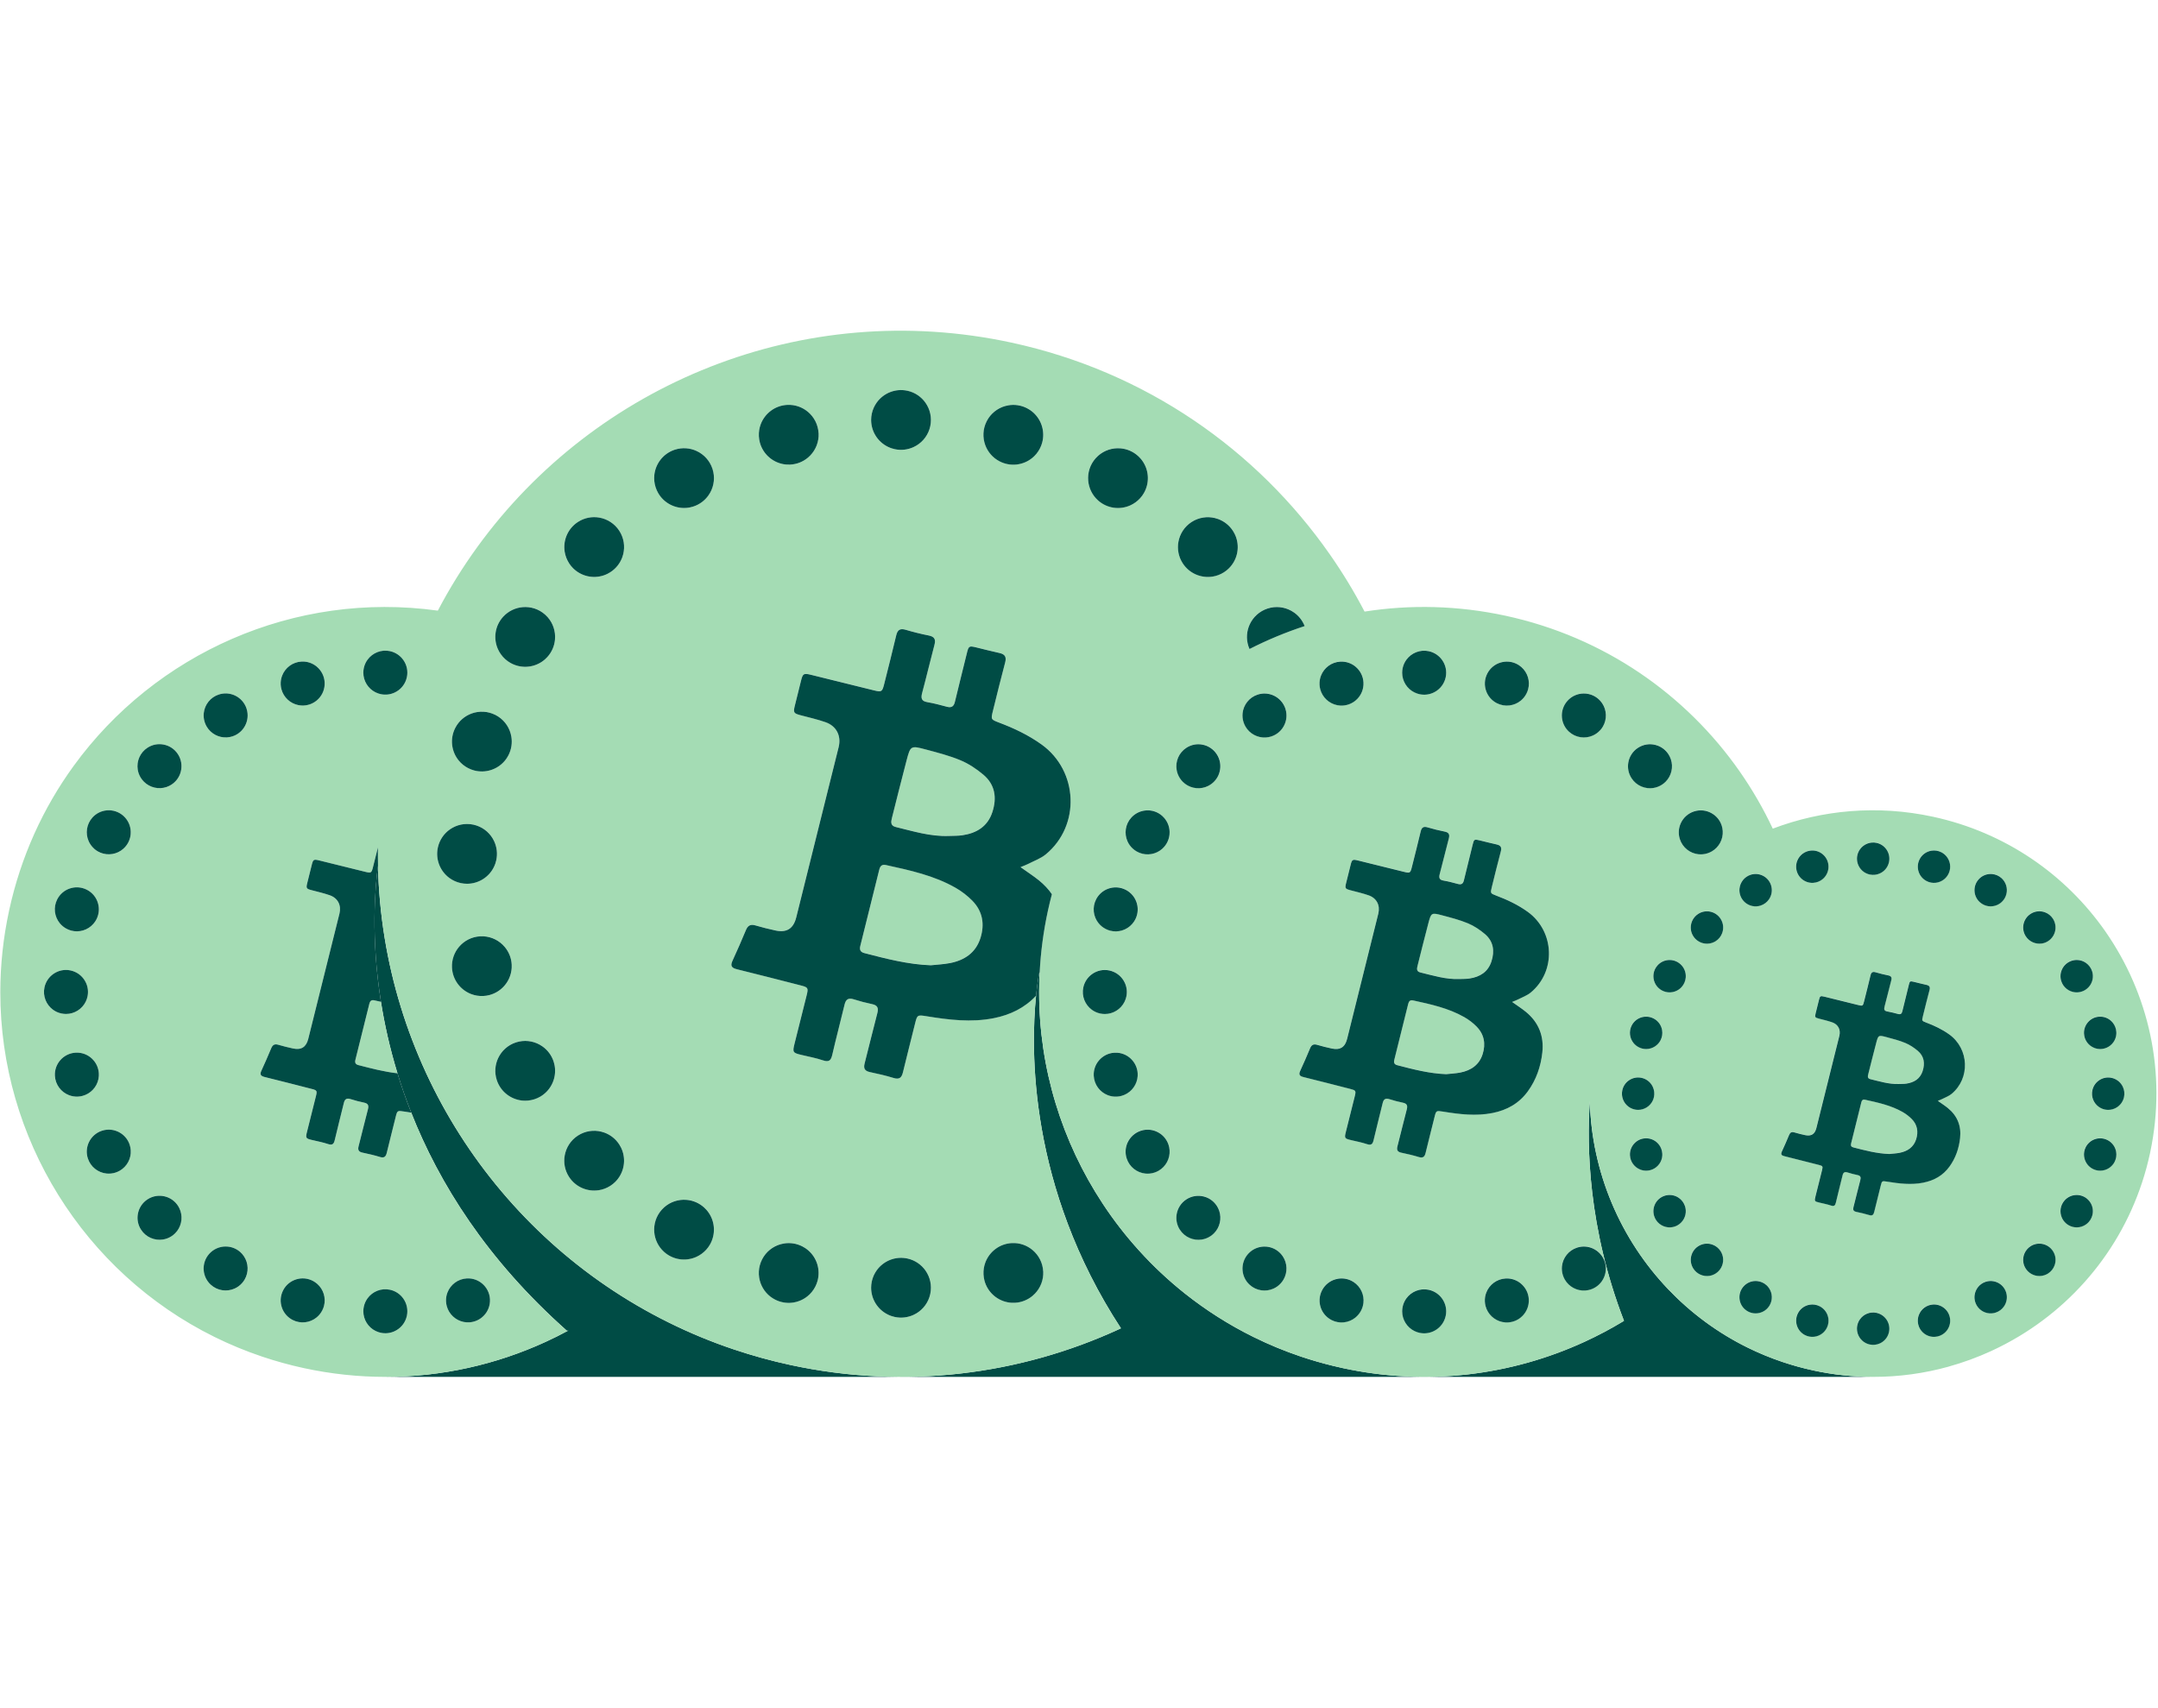
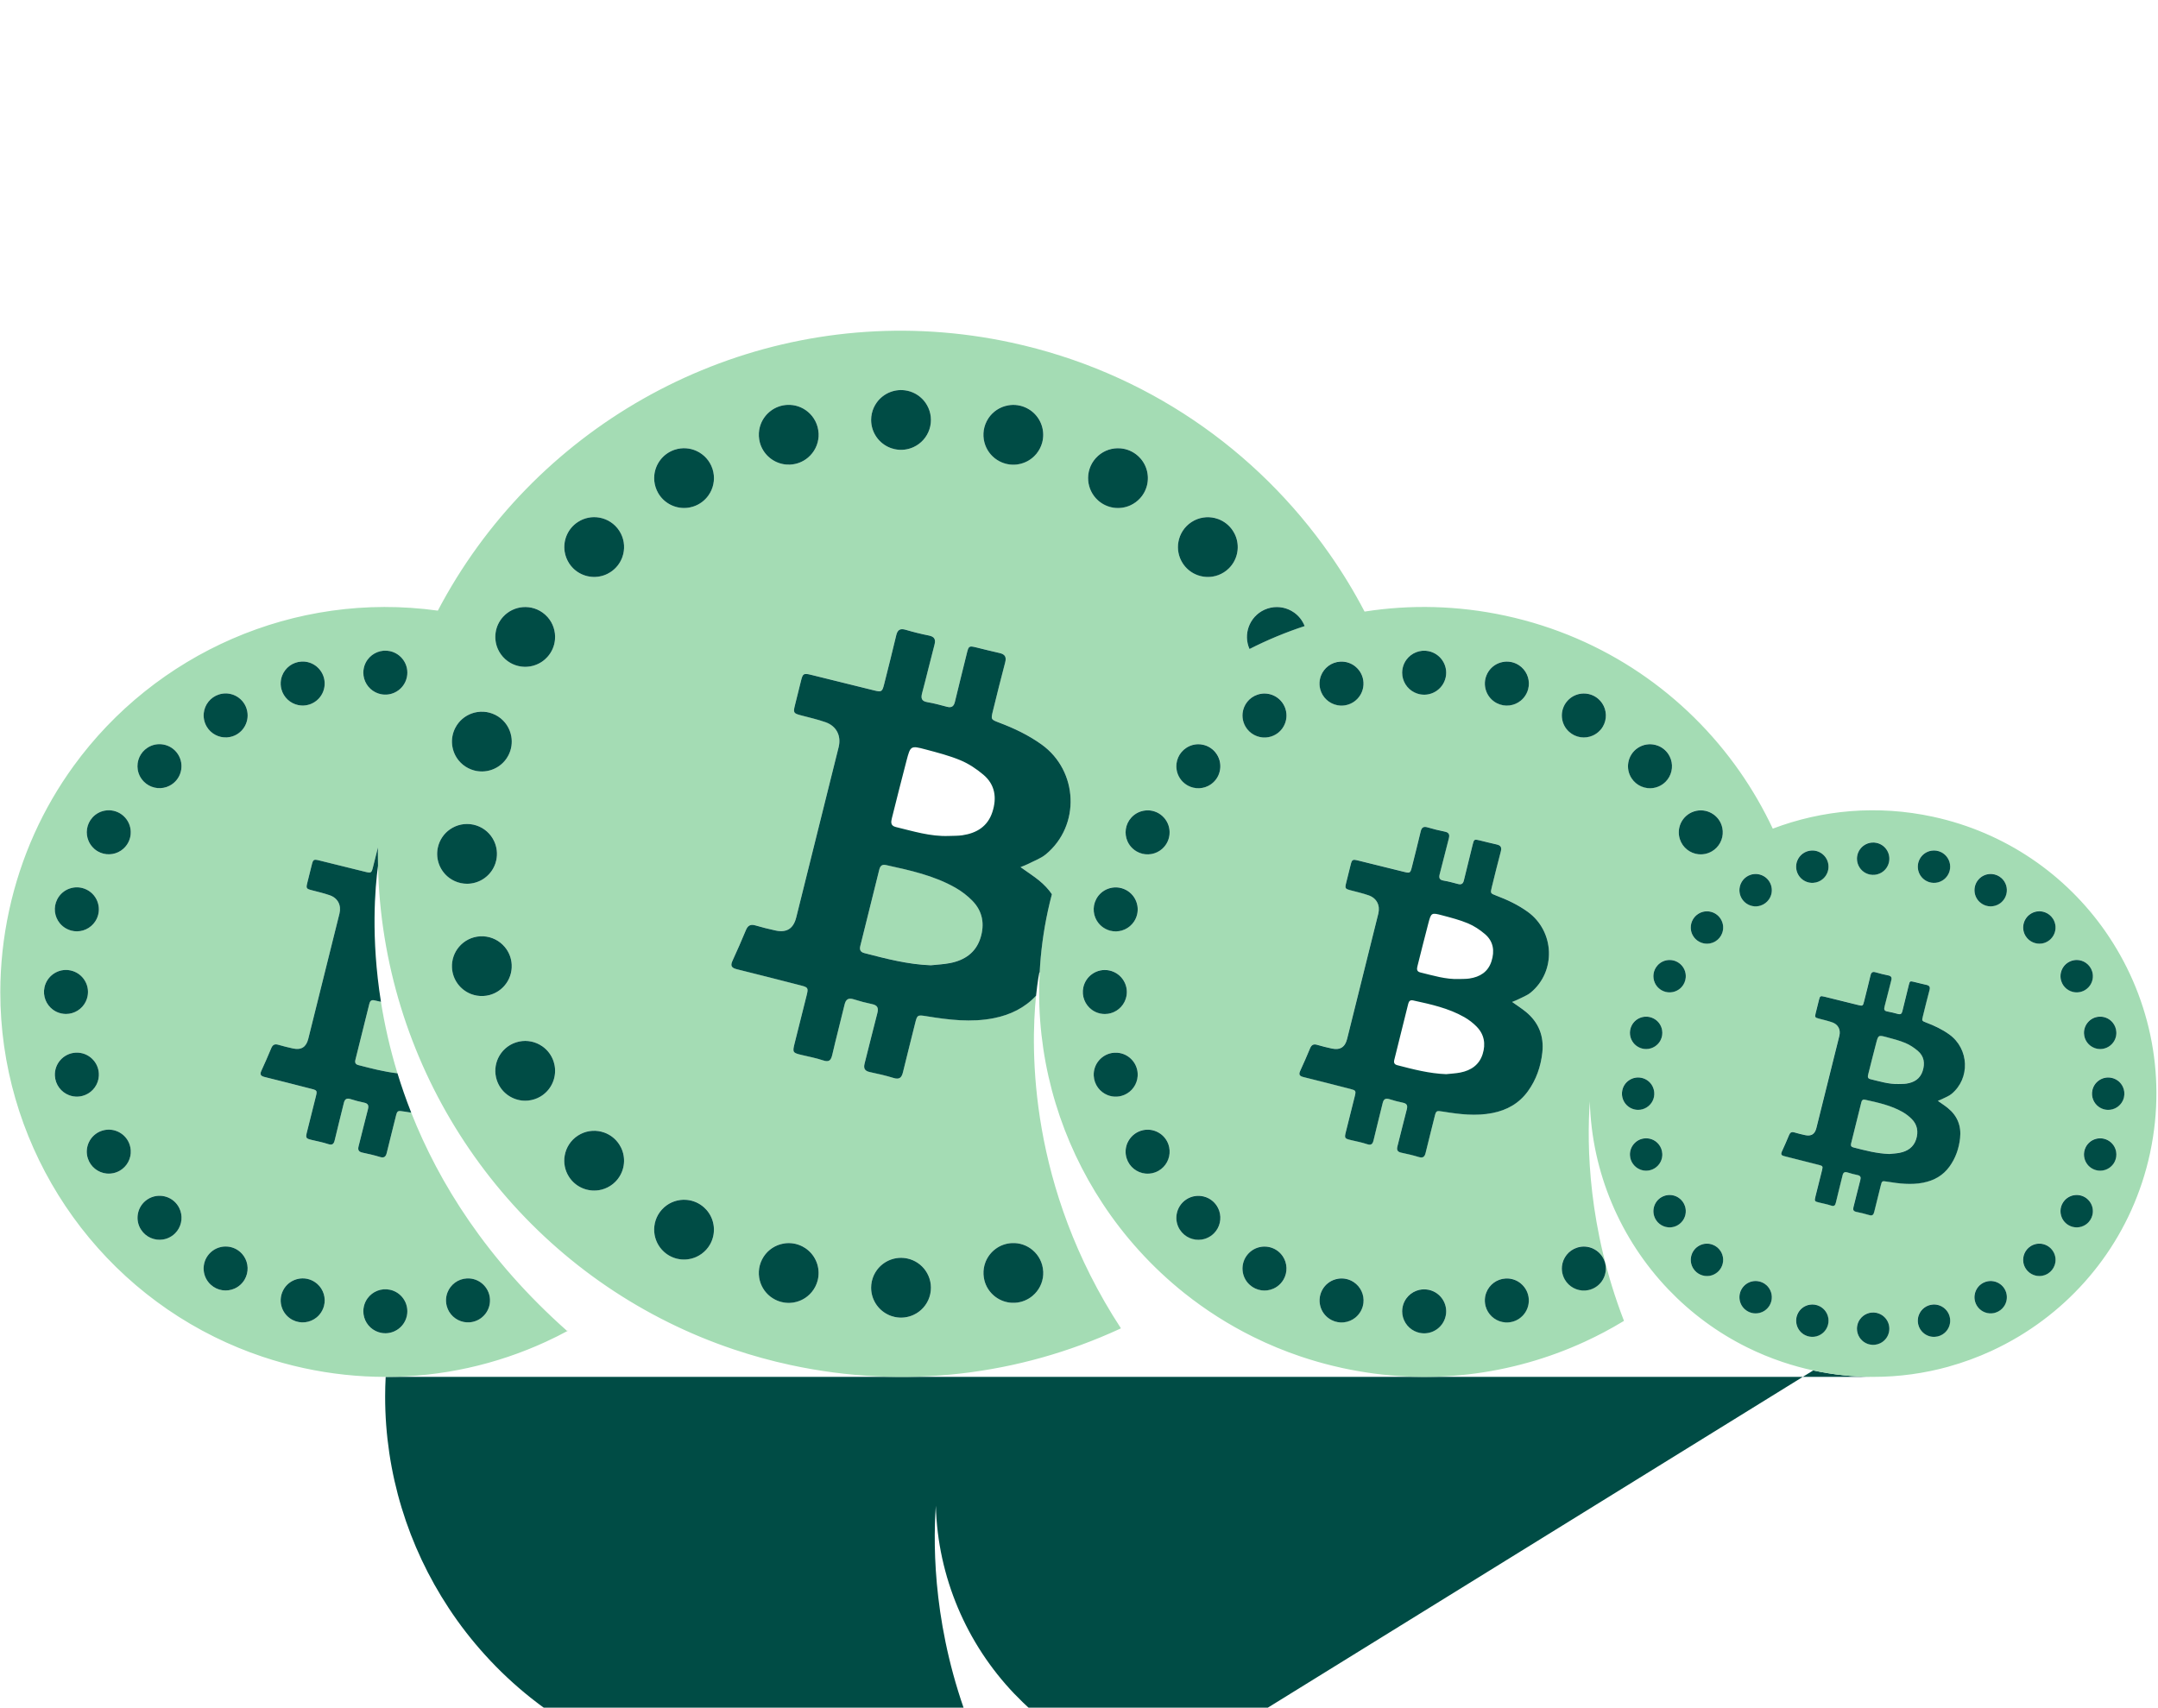
<svg xmlns="http://www.w3.org/2000/svg" id="Illustration" viewBox="0 0 1400 1108">
  <defs>
    <style>
      .cls-1 {
        fill: #004c45;
      }

      .cls-2 {
        fill: #a4dcb4;
      }
    </style>
  </defs>
-   <path class="cls-1" d="m1176.32,889.21c13.12,2.83,26.21,4.19,39.11,4.19h0s-299.59,0-299.59,0H249.98v-.02c36.6.03,72.03-8.01,104.15-22.78,4.98-2.29,9.91-4.75,14.72-7.37-.35.08-.67.19-1,.29-52.15-46.29-83.05-95.93-101.07-141.6-3.42-8.67-6.37-17.19-8.92-25.52-5-16.33-8.43-31.92-10.73-46.4-6.62-41.71-3.82-74.14-1.9-88.27,2.78,125.91,75.9,240.64,188.63,296.38,13.51,6.7,27.59,12.53,42.17,17.43,11.93,4,24.17,7.41,36.77,10.12,74.63,16.12,148.84,6.37,213.24-23.24.39-.17.79-.37,1.17-.56-60.08-91.92-58.58-181.26-55.07-215.86.98-9.65,2.12-15.05,2.12-15.05h.23c-.23,4.23-.35,8.45-.35,12.66-.06,49.77,14.87,97.39,41.31,137.47,7.04,10.7,14.93,20.86,23.57,30.38,9,9.95,18.86,19.2,29.46,27.65,13.66,10.87,28.57,20.39,44.56,28.3,9.93,4.93,20.3,9.22,31.03,12.83,6.73,2.25,13.6,4.25,20.63,5.96,2.12.52,4.27,1.02,6.43,1.48,54.93,11.87,109.53,4.69,156.94-17.1,8.52-3.93,16.84-8.31,24.84-13.16.21-.13.44-.27.65-.4-23.3-60.38-24.17-113.56-22.15-142.44,1.21,46.2,19.93,89.58,50.95,122.04,14.55,15.22,31.78,28.05,51.2,37.65,7.31,3.62,14.95,6.77,22.84,9.43,6.46,2.17,13.1,4.02,19.91,5.48Z" />
+   <path class="cls-1" d="m1176.32,889.21c13.12,2.83,26.21,4.19,39.11,4.19h0s-299.59,0-299.59,0H249.98v-.02h.23c-.23,4.23-.35,8.45-.35,12.66-.06,49.77,14.87,97.39,41.31,137.47,7.04,10.7,14.93,20.86,23.57,30.38,9,9.95,18.86,19.2,29.46,27.65,13.66,10.87,28.57,20.39,44.56,28.3,9.93,4.93,20.3,9.22,31.03,12.83,6.73,2.25,13.6,4.25,20.63,5.96,2.12.52,4.27,1.02,6.43,1.48,54.93,11.87,109.53,4.69,156.94-17.1,8.52-3.93,16.84-8.31,24.84-13.16.21-.13.44-.27.65-.4-23.3-60.38-24.17-113.56-22.15-142.44,1.21,46.2,19.93,89.58,50.95,122.04,14.55,15.22,31.78,28.05,51.2,37.65,7.31,3.62,14.95,6.77,22.84,9.43,6.46,2.17,13.1,4.02,19.91,5.48Z" />
  <path class="cls-2" d="m239.63,651.22c-3,12.13-6,24.27-9.05,36.39-.47,1.86.02,2.98,1.93,3.48,8.37,2.17,16.74,4.35,25.35,5.33-5-16.33-8.43-31.92-10.73-46.4-1.47-.33-2.93-.65-4.4-.97-1.83-.4-2.7.51-3.11,2.17Z" />
-   <path class="cls-2" d="m638.01,502.67c-4.45-3.77-9.53-7.16-14.89-9.4-7.25-3.03-14.97-5-22.59-7.03-9.71-2.59-9.87-2.45-12.43,7.27-3.26,12.36-6.32,24.77-9.45,37.16-.65,2.57-1.07,5.04,2.49,5.9,11.26,2.72,22.38,6.22,34.18,5.81,3.03-.14,6.09-.01,9.07-.46,9.25-1.39,16.4-5.73,19.43-15.11,2.98-9.19,1.77-17.72-5.81-24.14Z" />
  <path class="cls-2" d="m619.93,575.99c-14.04-8.01-29.67-11.36-45.25-14.78-2.48-.55-3.67.69-4.23,2.95-4.08,16.49-8.16,32.99-12.3,49.47-.64,2.53.02,4.06,2.62,4.73,14.16,3.67,28.31,7.37,43.11,7.91,4.18-.46,8.42-.62,12.54-1.44,9.4-1.86,16.66-6.74,19.66-16.25,2.82-8.94,1.45-17.37-5.27-24.2-3.19-3.24-6.94-6.14-10.89-8.39Z" />
-   <path class="cls-2" d="m949.97,659.92c-10.33-5.89-21.83-8.36-33.29-10.87-1.83-.4-2.7.51-3.11,2.17-3,12.13-6,24.27-9.05,36.39-.47,1.86.02,2.98,1.93,3.48,10.42,2.7,20.83,5.42,31.71,5.82,3.08-.34,6.2-.46,9.22-1.06,6.92-1.37,12.26-4.96,14.46-11.96,2.07-6.57,1.06-12.78-3.88-17.8-2.35-2.39-5.1-4.51-8.01-6.17Z" />
-   <path class="cls-2" d="m921.44,630.92c8.28,2,16.46,4.58,25.14,4.27,2.23-.1,4.48,0,6.67-.34,6.81-1.02,12.06-4.22,14.3-11.12,2.19-6.76,1.3-13.04-4.28-17.76-3.27-2.77-7.01-5.27-10.95-6.91-5.33-2.23-11.01-3.68-16.62-5.17-7.15-1.9-7.26-1.8-9.14,5.35-2.4,9.09-4.65,18.22-6.95,27.33-.48,1.89-.79,3.71,1.83,4.34Z" />
  <path class="cls-2" d="m1244.14,681.77c-2.41-2.04-5.16-3.88-8.06-5.09-3.92-1.64-8.11-2.71-12.23-3.81-5.26-1.4-5.35-1.33-6.73,3.94-1.76,6.69-3.42,13.41-5.12,20.12-.35,1.39-.58,2.73,1.35,3.2,6.1,1.47,12.12,3.37,18.51,3.15,1.64-.07,3.3,0,4.91-.25,5.01-.75,8.88-3.1,10.53-8.18,1.61-4.98.96-9.6-3.15-13.08Z" />
  <path class="cls-2" d="m1365.84,604.32c-25.63-36.69-64.63-64.17-111.82-74.38-36.02-7.79-71.86-4.44-103.94,7.73-6.08-12.95-13.26-25.36-21.43-37.08-34.81-49.85-87.81-87.2-151.92-101.07-31-6.7-61.91-7.33-91.47-2.69-6.71-12.87-14.26-25.28-22.57-37.17-47.29-67.73-119.29-118.48-206.43-137.34-135.66-29.34-269.94,26.92-346.53,132.51-9.48,13.06-18.07,26.87-25.68,41.38-93.32-12.95-183.47,28-236.32,100.83-19.74,27.21-34.27,58.86-41.83,93.8-3.83,17.7-5.68,35.36-5.7,52.79-.1,94.87,54.22,181.94,138.88,223.8,9.95,4.93,20.32,9.22,31.05,12.83,8.77,2.94,17.78,5.45,27.05,7.45,17.71,3.83,35.39,5.66,52.8,5.68,36.59.03,72.02-8.01,104.14-22.78,4.98-2.29,9.91-4.75,14.72-7.37-.35.08-.67.19-1,.29-52.15-46.29-83.05-95.93-101.07-141.6-1.52-.22-3.05-.46-4.57-.71-4.39-.71-4.5-.67-5.53,3.55-1.89,7.72-3.9,15.42-5.75,23.15-.62,2.58-1.68,3.62-4.48,2.76-3.7-1.14-7.5-2-11.29-2.8-2.47-.52-3.16-1.72-2.53-4.14,2.07-7.98,3.95-16.01,6.06-23.97.67-2.54.08-3.8-2.55-4.34-2.94-.6-5.86-1.37-8.71-2.28-2.54-.81-3.76-.02-4.37,2.53-1.91,8.02-4.04,15.99-5.89,24.02-.62,2.71-1.63,3.52-4.4,2.59-3.3-1.1-6.75-1.76-10.15-2.56-4.37-1.03-4.5-1.26-3.36-5.73,1.93-7.61,3.83-15.23,5.72-22.86.84-3.4.62-3.74-2.81-4.61-10.15-2.59-20.29-5.22-30.46-7.72-2.46-.6-3.31-1.54-2.16-4.03,2.23-4.84,4.37-9.73,6.41-14.65.91-2.19,2.18-2.94,4.52-2.26,3.16.93,6.37,1.73,9.59,2.42,5.37,1.15,8.58-.87,9.92-6.25,5.41-21.64,10.78-43.29,16.16-64.93,1.36-5.46,2.76-10.91,4.08-16.37,1.3-5.38-1.04-10.03-6.28-11.86-3.84-1.34-7.82-2.25-11.76-3.29-3.49-.92-3.72-1.25-2.81-4.85.97-3.86,1.93-7.72,2.88-11.58.86-3.5,1.22-3.76,4.83-2.88,9.98,2.45,19.96,4.93,29.94,7.4,3.7.92,4.01.71,4.95-3.06,1.05-4.26,2.14-8.52,3.2-12.78-.02,1.39-.03,2.78-.03,4.17,0,2.58.04,5.16.09,7.73,2.78,125.91,75.9,240.64,188.63,296.38,13.51,6.7,27.59,12.53,42.17,17.43,11.93,4,24.17,7.41,36.77,10.12,74.63,16.12,148.84,6.37,213.24-23.24.39-.17.79-.37,1.17-.56-60.08-91.92-58.58-181.26-55.07-215.86-7.29,7.81-16.56,12.41-27.37,14.56-14.65,2.91-29.15,1.12-43.63-1.24-5.96-.97-6.12-.91-7.52,4.83-2.57,10.5-5.31,20.96-7.82,31.47-.84,3.51-2.29,4.92-6.09,3.75-5.03-1.55-10.19-2.72-15.35-3.81-3.35-.71-4.29-2.34-3.44-5.63,2.81-10.85,5.37-21.76,8.24-32.59.91-3.45.11-5.17-3.46-5.9-3.99-.82-7.96-1.87-11.85-3.11-3.46-1.1-5.11-.02-5.94,3.44-2.6,10.9-5.49,21.73-8,32.65-.85,3.68-2.22,4.78-5.98,3.52-4.49-1.5-9.18-2.39-13.8-3.48-5.94-1.4-6.11-1.71-4.57-7.79,2.62-10.35,5.21-20.71,7.78-31.07,1.15-4.63.84-5.08-3.82-6.27-13.8-3.52-27.58-7.1-41.4-10.49-3.35-.82-4.5-2.1-2.94-5.48,3.04-6.58,5.94-13.23,8.72-19.92,1.24-2.98,2.97-4,6.14-3.07,4.3,1.26,8.65,2.36,13.03,3.3,7.3,1.57,11.66-1.18,13.49-8.5,7.35-29.41,14.65-58.84,21.97-88.27,1.85-7.42,3.75-14.82,5.55-22.26,1.77-7.31-1.42-13.63-8.54-16.12-5.21-1.82-10.63-3.06-15.99-4.47-4.74-1.24-5.05-1.7-3.82-6.6,1.31-5.24,2.62-10.49,3.91-15.74,1.17-4.76,1.66-5.12,6.57-3.92,13.57,3.33,27.13,6.7,40.7,10.06,5.03,1.25,5.45.97,6.72-4.16,2.6-10.49,5.33-20.95,7.78-31.48.86-3.71,2.57-4.69,6.17-3.64,4.93,1.45,9.93,2.71,14.97,3.7,3.78.75,4.61,2.57,3.66,6.13-2.74,10.32-5.17,20.72-7.94,31.04-.93,3.48-.57,5.44,3.46,6.1,4.28.7,8.49,1.89,12.69,2.99,2.96.77,4.39-.33,5.08-3.24,2.51-10.51,5.17-20.99,7.74-31.49,1.16-4.74,1.4-4.93,6.14-3.79,5,1.21,9.98,2.51,15,3.61,3.58.78,4.69,2.52,3.7,6.21-2.8,10.44-5.33,20.95-7.94,31.44-1.33,5.37-1.32,5.5,3.96,7.49,9.78,3.69,19.13,8.11,27.68,14.26,23.79,17.12,25.3,52.54,2.71,71.23-3.27,2.7-7.54,4.2-11.39,6.19-1.35.7-2.8,1.19-5.03,2.12,4.59,3.28,8.45,5.75,11.99,8.62,3.36,2.73,6.14,5.72,8.36,8.94-.93,3.53-1.8,7.08-2.58,10.68-2.91,13.43-4.68,26.84-5.35,40.14-.23,4.23-.35,8.45-.35,12.66-.06,49.77,14.87,97.39,41.31,137.47,7.04,10.7,14.93,20.86,23.57,30.38,9,9.95,18.86,19.2,29.46,27.65,13.66,10.87,28.57,20.39,44.56,28.3,9.93,4.93,20.3,9.22,31.03,12.83,6.73,2.25,13.6,4.25,20.63,5.96,2.12.52,4.27,1.02,6.43,1.48,54.93,11.87,109.53,4.69,156.94-17.1,8.52-3.93,16.84-8.31,24.84-13.16.21-.13.44-.27.65-.4-23.3-60.38-24.17-113.56-22.15-142.44,1.21,46.2,19.93,89.58,50.95,122.04,14.55,15.22,31.78,28.05,51.2,37.65,7.31,3.62,14.95,6.77,22.84,9.43,6.46,2.17,13.1,4.02,19.91,5.48,13.12,2.83,26.21,4.19,39.11,4.19,16.68,0,33.03-2.29,48.67-6.62v-.02c9.52-2.64,18.8-6.04,27.72-10.14,6.27-2.89,12.39-6.12,18.28-9.68,41.85-25.24,73.57-67.01,84.71-118.52.06-.31.13-.62.19-.92,10.91-51.7-1.1-102.97-29.17-143.19Zm-1062.93,225.17c3.75-.18,7.22,1.1,9.88,3.33,2.91,2.45,4.85,6.06,5.07,10.16,0,.02,0,.05,0,.07.2,4.09-1.34,7.86-3.97,10.59-.37.39-.76.75-1.18,1.09-2.29,1.9-5.2,3.11-8.41,3.27-.54.03-1.08.02-1.6-.01-.65-.04-1.28-.12-1.9-.25-5.29-1.06-9.58-5.06-10.98-10.3-.26-.96-.42-1.96-.47-3-.1-2.04.23-4,.92-5.8,1.96-5.12,6.81-8.87,12.64-9.16Zm-66.88,18.3c.43-2,1.26-3.81,2.39-5.36,3.22-4.44,8.87-6.81,14.58-5.57,3.67.79,6.69,2.93,8.68,5.78,2.18,3.12,3.11,7.1,2.27,11.12,0,.02-.01.05-.02.07-.87,4-3.33,7.24-6.58,9.2-.46.28-.93.53-1.42.75-2.71,1.25-5.83,1.66-8.97.98-.53-.11-1.04-.26-1.55-.43-.61-.21-1.21-.45-1.77-.73-4.84-2.39-7.94-7.37-7.94-12.79,0-1,.11-2.01.33-3.02Zm-52.4-10.5s.02-.04.03-.07c1.87-3.64,5.09-6.14,8.74-7.19.51-.15,1.04-.27,1.57-.36,2.94-.5,6.06-.09,8.92,1.38.48.25.94.52,1.38.81.54.36,1.05.75,1.52,1.17,4.05,3.56,5.77,9.17,4.36,14.41-.26.96-.62,1.91-1.1,2.83-.93,1.82-2.21,3.35-3.7,4.56-4.26,3.46-10.33,4.28-15.52,1.61-3.33-1.71-5.71-4.56-6.89-7.83-1.3-3.58-1.17-7.67.69-11.33Zm-87.88-352.17c3.15-2.03,6.8-2.66,10.22-2.06,3.75.67,7.23,2.82,9.47,6.26.01.02.03.04.04.06,2.22,3.44,2.77,7.48,1.86,11.16-.13.52-.29,1.03-.47,1.54-1.04,2.8-2.95,5.29-5.65,7.03-.46.29-.92.56-1.39.79-.58.29-1.17.53-1.77.74-5.11,1.73-10.83.41-14.66-3.43-.7-.7-1.34-1.49-1.9-2.36-1.11-1.72-1.8-3.58-2.1-5.48-.86-5.42,1.46-11.09,6.37-14.25Zm-35.77,45.32c2.52-2.78,5.88-4.33,9.34-4.63,3.79-.33,7.71.86,10.76,3.6.02.02.04.03.05.05,3.03,2.75,4.61,6.51,4.68,10.3.01.54,0,1.07-.06,1.61-.28,2.97-1.48,5.88-3.64,8.26-.36.4-.75.78-1.14,1.13-.49.43-.99.82-1.52,1.17-4.49,2.99-10.35,3.19-15.05.48-.86-.5-1.68-1.09-2.45-1.79-1.51-1.37-2.66-3-3.45-4.75-2.24-5.01-1.46-11.09,2.46-15.41Zm-22.82,53.03c1.71-3.33,4.56-5.71,7.83-6.89,3.58-1.3,7.67-1.17,11.33.69.02.01.04.02.07.03,3.64,1.87,6.14,5.09,7.19,8.74.15.51.27,1.04.36,1.57.5,2.94.09,6.06-1.38,8.92-.25.48-.52.94-.81,1.38-.36.54-.75,1.05-1.17,1.52-3.56,4.05-9.17,5.77-14.41,4.36-.96-.26-1.91-.62-2.83-1.1-1.82-.93-3.35-2.21-4.56-3.7-3.46-4.26-4.28-10.33-1.61-15.52Zm-8.32,57.13c.79-3.67,2.93-6.69,5.78-8.68,3.12-2.18,7.1-3.11,11.12-2.27.02,0,.05.01.07.02,4,.87,7.24,3.33,9.2,6.58.28.46.53.93.75,1.42,1.25,2.71,1.66,5.83.98,8.97-.11.53-.26,1.04-.43,1.55-.21.61-.45,1.21-.73,1.77-2.39,4.84-7.37,7.94-12.79,7.94-1,0-2.01-.11-3.02-.33-2-.43-3.81-1.26-5.36-2.39-4.44-3.22-6.81-8.87-5.57-14.58Zm21.71,70.9c-2.04.1-4-.23-5.8-.92-5.12-1.96-8.87-6.81-9.16-12.64-.18-3.75,1.1-7.22,3.33-9.88,2.45-2.91,6.06-4.85,10.16-5.07.02,0,.05,0,.07,0,4.09-.2,7.86,1.34,10.59,3.97.39.37.75.76,1.09,1.18,1.9,2.29,3.11,5.2,3.27,8.41.03.54.02,1.08-.01,1.6-.04.65-.12,1.28-.25,1.9-1.06,5.29-5.06,9.58-10.3,10.98-.96.26-1.96.42-3,.47Zm27.14,48.08c-.86.5-1.79.91-2.78,1.23-1.95.62-3.93.81-5.84.61-5.46-.57-10.33-4.28-12.11-9.84-1.15-3.57-.81-7.26.66-10.41,1.61-3.45,4.6-6.25,8.5-7.52.02,0,.05-.01.07-.02,3.9-1.25,7.94-.74,11.26,1.09.47.26.92.54,1.36.85,2.43,1.72,4.35,4.22,5.33,7.28.17.52.3,1.03.4,1.55.13.63.21,1.27.25,1.9.35,5.39-2.41,10.56-7.11,13.27Zm35.88,40.64c-.7.7-1.49,1.34-2.36,1.9-1.72,1.11-3.58,1.8-5.48,2.1-5.42.86-11.09-1.46-14.25-6.37-2.03-3.15-2.66-6.8-2.06-10.22.67-3.75,2.82-7.23,6.26-9.47.02-.01.04-.03.06-.04,3.44-2.22,7.48-2.77,11.16-1.86.52.13,1.03.29,1.54.47,2.8,1.04,5.29,2.95,7.03,5.65.29.46.56.92.79,1.39.29.58.53,1.17.74,1.77,1.73,5.11.41,10.83-3.43,14.66Zm45.18,29.97c-.5.86-1.09,1.68-1.79,2.45-1.37,1.51-3,2.66-4.75,3.45-5.01,2.24-11.09,1.46-15.41-2.46-2.78-2.52-4.33-5.88-4.63-9.34-.33-3.79.86-7.71,3.6-10.76.02-.02.03-.04.05-.05,2.75-3.03,6.51-4.61,10.3-4.68.54-.01,1.07,0,1.61.06,2.97.28,5.88,1.48,8.26,3.64.4.36.78.75,1.13,1.14.43.49.82.99,1.17,1.52,2.99,4.49,3.19,10.35.48,15.05Zm.13-359.1c-.26.47-.54.92-.85,1.36-1.72,2.43-4.22,4.35-7.28,5.33-.52.17-1.03.3-1.55.4-.63.13-1.27.21-1.9.25-5.39.35-10.56-2.41-13.27-7.11-.5-.86-.91-1.79-1.23-2.78-.62-1.95-.81-3.93-.61-5.84.57-5.46,4.28-10.33,9.84-12.11,3.57-1.15,7.26-.81,10.41.66,3.45,1.61,6.25,4.6,7.52,8.5,0,.02.01.05.02.07,1.25,3.9.74,7.94-1.09,11.26Zm265.6-162.9c.77-7.42,5.81-14.04,13.37-16.46,4.85-1.56,9.87-1.1,14.14.9,4.69,2.19,8.49,6.25,10.22,11.55.01.03.02.06.03.09,1.7,5.3,1,10.79-1.49,15.3-.35.64-.74,1.25-1.16,1.85-2.34,3.31-5.74,5.91-9.89,7.24-.7.23-1.4.41-2.11.55-.86.17-1.73.29-2.59.34-7.32.47-14.35-3.27-18.03-9.66-.68-1.17-1.24-2.43-1.67-3.77-.85-2.64-1.1-5.34-.83-7.93Zm-106.85,337.41c-1.31.35-2.67.57-4.07.63-2.77.14-5.44-.32-7.88-1.25-6.96-2.67-12.05-9.25-12.44-17.17-.25-5.09,1.49-9.82,4.53-13.43,3.33-3.96,8.23-6.58,13.8-6.88.03,0,.07,0,.1,0,5.56-.27,10.68,1.82,14.39,5.4.52.5,1.02,1.04,1.49,1.6,2.59,3.12,4.22,7.07,4.44,11.43.04.74.03,1.46-.01,2.18-.06.88-.17,1.74-.34,2.59-1.44,7.19-6.88,13.02-14,14.92Zm4.34-87.5c-.16.72-.35,1.42-.58,2.1-.28.83-.61,1.64-1,2.41-3.25,6.58-10.01,10.79-17.38,10.79-1.35,0-2.72-.14-4.1-.44-2.71-.59-5.17-1.72-7.28-3.25-6.03-4.38-9.25-12.05-7.57-19.81,1.08-4.98,3.98-9.1,7.85-11.8,4.24-2.96,9.65-4.23,15.11-3.08.03,0,.06.01.1.02,5.44,1.18,9.84,4.52,12.51,8.94.38.62.72,1.27,1.02,1.93,1.69,3.68,2.25,7.92,1.33,12.19Zm-26.61-85.83c2.33-4.53,6.2-7.76,10.64-9.37,4.87-1.76,10.42-1.59,15.39.94.03.01.06.03.09.04,4.95,2.54,8.34,6.92,9.77,11.87.2.7.36,1.41.49,2.13.68,3.99.12,8.23-1.87,12.12-.34.65-.7,1.28-1.1,1.88-.49.73-1.02,1.42-1.59,2.07-4.84,5.51-12.47,7.83-19.58,5.92-1.31-.35-2.59-.84-3.85-1.49-2.47-1.27-4.55-3-6.19-5.02-4.7-5.79-5.82-14.04-2.19-21.09Zm71.02,277.41c.91-5.1,3.83-9.82,8.51-12.86.03-.02.06-.04.08-.05,4.68-3.01,10.16-3.76,15.16-2.52.71.17,1.4.39,2.09.64,3.8,1.41,7.19,4.01,9.56,7.68.4.62.76,1.25,1.08,1.89.39.79.72,1.59,1,2.41,2.35,6.95.55,14.71-4.66,19.92-.96.96-2.03,1.82-3.21,2.59-2.33,1.5-4.87,2.44-7.45,2.85-7.36,1.17-15.06-1.98-19.36-8.65-2.76-4.28-3.62-9.24-2.79-13.89Zm8.59-411.05c4.28-2.76,9.24-3.62,13.89-2.79,5.1.91,9.82,3.83,12.86,8.51.02.03.04.06.05.08,3.01,4.68,3.76,10.16,2.52,15.16-.17.71-.39,1.4-.64,2.09-1.41,3.8-4.01,7.19-7.68,9.56-.62.4-1.25.76-1.89,1.08-.79.39-1.59.72-2.41,1-6.95,2.35-14.71.55-19.92-4.66-.96-.96-1.82-2.03-2.59-3.21-1.5-2.33-2.44-4.87-2.85-7.45-1.17-7.36,1.98-15.06,8.65-19.36Zm-35.9,55.29c5.16-.44,10.48,1.16,14.63,4.89.02.02.05.04.07.07,4.12,3.74,6.26,8.84,6.36,13.99.01.73-.01,1.46-.08,2.18-.38,4.03-2.01,7.99-4.94,11.22-.49.55-1.01,1.05-1.55,1.53-.66.58-1.35,1.11-2.07,1.59-6.1,4.07-14.07,4.34-20.45.65-1.17-.68-2.29-1.49-3.33-2.43-2.06-1.87-3.62-4.07-4.68-6.46-3.04-6.81-1.98-15.06,3.34-20.94,3.42-3.77,7.99-5.89,12.7-6.29Zm-132.42,59.47c-.37.39-.76.75-1.18,1.09-2.29,1.9-5.2,3.11-8.41,3.27-.54.03-1.08.02-1.6-.01-.65-.04-1.28-.12-1.9-.25-5.29-1.06-9.58-5.06-10.98-10.3-.26-.96-.42-1.96-.47-3-.1-2.04.23-4,.92-5.8,1.96-5.12,6.81-8.87,12.64-9.16,3.75-.18,7.22,1.1,9.88,3.33,2.91,2.45,4.85,6.06,5.07,10.16,0,.02,0,.05,0,.07.2,4.09-1.34,7.86-3.97,10.59Zm29.06-16.96c0-1,.11-2.01.33-3.02.43-2,1.26-3.81,2.39-5.36,3.22-4.44,8.87-6.81,14.58-5.57,3.67.79,6.69,2.93,8.68,5.78,2.18,3.12,3.11,7.1,2.27,11.12,0,.02-.01.05-.02.07-.87,4-3.33,7.24-6.58,9.2-.46.28-.93.53-1.42.75-2.71,1.25-5.83,1.66-8.97.98-.53-.11-1.04-.26-1.55-.43-.61-.21-1.21-.45-1.77-.73-4.84-2.39-7.94-7.37-7.94-12.79Zm86.56,264.26c-1.56-4.85-1.1-9.87.9-14.14,2.19-4.69,6.25-8.49,11.55-10.22.03-.01.06-.02.09-.03,5.3-1.7,10.79-1,15.3,1.49.64.35,1.25.74,1.85,1.16,3.31,2.34,5.91,5.74,7.24,9.89.23.7.41,1.4.55,2.11.17.86.29,1.73.34,2.59.47,7.32-3.27,14.35-9.66,18.03-1.17.68-2.43,1.24-3.77,1.67-2.64.85-5.34,1.1-7.93.83-7.42-.77-14.04-5.81-16.46-13.37Zm108.48,111.48c-3.77-3.42-5.89-7.99-6.29-12.7-.44-5.16,1.16-10.48,4.89-14.63.02-.02.04-.05.07-.07,3.74-4.12,8.84-6.26,13.99-6.36.73-.01,1.46.01,2.18.08,4.03.38,7.99,2.01,11.22,4.94.55.49,1.05,1.01,1.53,1.55.58.66,1.11,1.35,1.59,2.07,4.07,6.1,4.34,14.07.65,20.45-.68,1.17-1.49,2.29-2.43,3.33-1.87,2.06-4.07,3.62-6.46,4.68-6.81,3.04-15.06,1.98-20.94-3.34Zm240.63,27.2c-.5.52-1.04,1.02-1.6,1.49-3.12,2.59-7.07,4.22-11.43,4.44-.74.04-1.46.03-2.18-.01-.88-.06-1.74-.17-2.59-.34-7.19-1.44-13.02-6.88-14.92-14-.35-1.31-.57-2.67-.63-4.07-.14-2.77.32-5.44,1.25-7.88,2.67-6.96,9.25-12.05,17.17-12.44,5.09-.25,9.82,1.49,13.43,4.53,3.96,3.33,6.58,8.23,6.88,13.8,0,.03,0,.07,0,.1.27,5.56-1.82,10.68-5.4,14.39Zm-105.79-7.95c.59-2.71,1.72-5.17,3.25-7.28,4.38-6.04,12.05-9.25,19.81-7.57,4.98,1.08,9.1,3.98,11.8,7.85,2.96,4.24,4.23,9.65,3.08,15.11,0,.03-.01.06-.02.1-1.18,5.44-4.52,9.84-8.94,12.51-.62.38-1.27.72-1.93,1.02-3.68,1.69-7.92,2.25-12.19,1.33-.72-.16-1.42-.35-2.1-.58-.83-.28-1.64-.61-2.41-1-6.58-3.25-10.79-10.01-10.79-17.38,0-1.35.14-2.72.44-4.1Zm-57.16-24.61c3.99-.68,8.23-.12,12.12,1.87.65.34,1.28.71,1.88,1.1.73.49,1.42,1.02,2.07,1.59,5.51,4.84,7.83,12.47,5.92,19.58-.35,1.31-.84,2.59-1.49,3.85-1.27,2.47-3,4.55-5.02,6.19-5.79,4.7-14.04,5.82-21.09,2.19-4.53-2.33-7.76-6.2-9.37-10.64-1.76-4.87-1.59-10.42.94-15.39.01-.03.03-.06.04-.09,2.54-4.95,6.92-8.34,11.87-9.77.7-.2,1.41-.36,2.13-.49Zm17.22-511.29c-.5.52-1.04,1.02-1.6,1.49-3.12,2.59-7.07,4.22-11.43,4.44-.74.04-1.46.03-2.18-.01-.88-.06-1.74-.17-2.59-.34-7.19-1.44-13.02-6.88-14.92-14-.35-1.31-.57-2.67-.63-4.07-.14-2.77.32-5.44,1.25-7.88,2.67-6.96,9.25-12.05,17.17-12.44,5.09-.25,9.82,1.49,13.43,4.53,3.96,3.33,6.58,8.23,6.88,13.8,0,.03,0,.07,0,.1.27,5.56-1.82,10.68-5.4,14.39Zm77.87-19.04s-.01.06-.02.1c-1.18,5.44-4.52,9.84-8.94,12.51-.62.38-1.27.72-1.93,1.02-3.68,1.69-7.92,2.25-12.19,1.33-.72-.16-1.42-.35-2.1-.58-.83-.28-1.64-.61-2.41-1-6.58-3.25-10.79-10.01-10.79-17.38,0-1.35.14-2.72.44-4.1.59-2.71,1.72-5.17,3.25-7.28,4.38-6.03,12.05-9.25,19.81-7.57,4.98,1.08,9.1,3.98,11.8,7.85,2.96,4.24,4.23,9.65,3.08,15.11Zm72.62,10.61c-.35,1.31-.84,2.59-1.49,3.85-1.27,2.47-3,4.55-5.02,6.19-5.79,4.7-14.04,5.82-21.09,2.19-4.53-2.33-7.76-6.2-9.37-10.64-1.76-4.87-1.59-10.42.94-15.39.01-.03.03-.06.04-.09,2.54-4.95,6.92-8.34,11.87-9.77.7-.2,1.41-.36,2.13-.49,3.99-.68,8.23-.12,12.12,1.87.65.34,1.28.71,1.88,1.1.73.49,1.42,1.02,2.07,1.59,5.51,4.84,7.83,12.47,5.92,19.58Zm607.46,283.42s.02-.03.04-.04c2.02-2.23,4.79-3.39,7.58-3.45.39,0,.79,0,1.18.04,2.19.2,4.33,1.09,6.08,2.68.3.27.57.55.83.84.32.36.6.73.86,1.12,2.2,3.31,2.35,7.62.35,11.07-.37.63-.81,1.24-1.32,1.8-1.01,1.11-2.21,1.96-3.5,2.54-3.69,1.65-8.16,1.07-11.34-1.81-2.04-1.85-3.19-4.33-3.41-6.88-.24-2.79.63-5.67,2.65-7.92Zm-38.32-12.97s.02-.03.02-.05c1.38-2.68,3.75-4.52,6.43-5.29.38-.11.76-.2,1.15-.26,2.16-.37,4.46-.07,6.56,1.01.35.18.69.38,1.02.6.4.26.77.55,1.12.86,2.98,2.62,4.24,6.75,3.21,10.61-.19.71-.46,1.41-.81,2.08-.69,1.34-1.62,2.47-2.72,3.36-3.14,2.54-7.6,3.15-11.42,1.19-2.45-1.26-4.2-3.36-5.07-5.76-.96-2.64-.86-5.64.51-8.34Zm-40.36-2.66c.32-1.47.93-2.8,1.76-3.95,2.37-3.27,6.53-5.01,10.73-4.1,2.7.58,4.93,2.15,6.39,4.25,1.6,2.3,2.29,5.23,1.67,8.18,0,.02,0,.03-.01.05-.64,2.94-2.45,5.33-4.84,6.77-.34.2-.69.39-1.05.55-1.99.92-4.29,1.22-6.6.72-.39-.08-.77-.19-1.14-.31-.45-.15-.89-.33-1.31-.54-3.56-1.76-5.85-5.42-5.84-9.41,0-.73.08-1.48.24-2.22Zm-39.01,3.66c1.44-3.77,5.01-6.53,9.3-6.74,2.76-.13,5.32.81,7.27,2.45,2.15,1.8,3.57,4.46,3.73,7.47,0,.02,0,.04,0,.05.15,3.01-.99,5.78-2.92,7.8-.27.28-.56.55-.87.81-1.69,1.4-3.83,2.29-6.19,2.4-.4.02-.79.02-1.18,0-.48-.03-.94-.09-1.4-.18-3.9-.78-7.05-3.73-8.08-7.58-.19-.71-.31-1.45-.34-2.21-.07-1.5.17-2.95.68-4.27Zm-88.03,83.9c-.63-.37-1.24-.81-1.8-1.32-1.11-1.01-1.96-2.21-2.54-3.5-1.65-3.69-1.07-8.16,1.81-11.34,1.85-2.04,4.33-3.19,6.88-3.41,2.79-.24,5.67.63,7.92,2.65.01.01.03.02.04.04,2.23,2.02,3.39,4.79,3.45,7.58,0,.39,0,.79-.04,1.18-.2,2.19-1.09,4.33-2.68,6.08-.27.3-.55.57-.84.83-.36.32-.73.6-1.12.86-3.31,2.2-7.62,2.35-11.07.35Zm-.64,32.48c-.18.35-.38.69-.6,1.02-.26.4-.55.77-.86,1.12-2.62,2.98-6.75,4.24-10.61,3.21-.71-.19-1.41-.46-2.08-.81-1.34-.69-2.47-1.62-3.36-2.72-2.54-3.14-3.15-7.6-1.19-11.42,1.26-2.45,3.36-4.2,5.76-5.07,2.64-.96,5.64-.86,8.34.51.02,0,.03.02.05.02,2.68,1.38,4.52,3.75,5.29,6.43.11.38.2.76.26,1.15.37,2.16.07,4.46-1.01,6.56Zm70.9-92.31c-.19.35-.4.68-.63,1-1.27,1.79-3.11,3.2-5.36,3.92-.38.12-.76.22-1.14.3-.47.09-.93.16-1.4.19-3.96.26-7.77-1.77-9.77-5.23-.37-.63-.67-1.32-.9-2.04-.46-1.43-.6-2.89-.45-4.3.42-4.02,3.15-7.6,7.24-8.92,2.63-.84,5.34-.6,7.66.49,2.54,1.19,4.6,3.38,5.54,6.25,0,.02.01.03.02.05.92,2.87.54,5.84-.81,8.29Zm-31.97,13.42s.02.03.03.05c1.63,2.53,2.04,5.5,1.37,8.21-.09.38-.21.76-.35,1.13-.76,2.06-2.17,3.9-4.16,5.18-.33.22-.68.41-1.03.58-.43.21-.86.39-1.31.54-3.76,1.27-7.97.3-10.79-2.53-.52-.52-.99-1.1-1.4-1.74-.81-1.26-1.32-2.64-1.55-4.03-.63-3.99,1.07-8.16,4.69-10.49,2.32-1.49,5.01-1.96,7.52-1.51,2.76.49,5.32,2.08,6.97,4.61Zm-40.18,146.31c1.4,1.69,2.29,3.83,2.4,6.19.02.4.02.79,0,1.18-.03.48-.09.94-.18,1.4-.78,3.9-3.73,7.05-7.58,8.08-.71.19-1.45.31-2.21.34-1.5.07-2.95-.17-4.27-.68-3.77-1.44-6.53-5.01-6.74-9.3-.13-2.76.81-5.32,2.45-7.27,1.8-2.15,4.46-3.57,7.47-3.73.02,0,.04,0,.05,0,3.01-.15,5.78.99,7.8,2.92.28.27.55.56.81.87Zm6.06,53.93c-4.02-.42-7.6-3.15-8.92-7.24-.84-2.63-.6-5.34.49-7.66,1.19-2.54,3.38-4.6,6.25-5.54.02,0,.03-.01.05-.02,2.87-.92,5.84-.54,8.29.81.35.19.68.4,1,.63,1.79,1.27,3.2,3.11,3.92,5.36.12.38.22.76.3,1.14.09.47.16.93.19,1.4.26,3.96-1.77,7.77-5.23,9.77-.63.37-1.32.67-2.04.9-1.43.46-2.89.6-4.3.45Zm8.39-262.28c1.61-3.45,4.6-6.25,8.5-7.52.02,0,.05-.01.07-.02,3.9-1.25,7.94-.74,11.26,1.09.47.26.92.54,1.36.85,2.43,1.72,4.35,4.22,5.33,7.28.17.52.3,1.03.4,1.55.13.63.21,1.27.25,1.9.35,5.39-2.41,10.56-7.11,13.27-.86.5-1.79.91-2.78,1.23-1.95.62-3.93.81-5.84.61-5.46-.57-10.33-4.28-12.11-9.84-1.15-3.57-.81-7.26.66-10.41Zm-34.05-39.36c.67-3.75,2.82-7.23,6.26-9.47.02-.01.04-.03.06-.04,3.44-2.22,7.48-2.77,11.16-1.86.52.13,1.03.29,1.54.47,2.8,1.04,5.29,2.95,7.03,5.65.29.46.56.92.79,1.39.29.58.53,1.17.74,1.77,1.73,5.11.41,10.83-3.43,14.66-.7.7-1.49,1.34-2.36,1.9-1.72,1.11-3.58,1.8-5.48,2.1-5.42.86-11.09-1.46-14.25-6.37-2.03-3.15-2.66-6.8-2.06-10.22Zm-91.55-57.59s.02-.04.03-.07c1.87-3.64,5.09-6.14,8.74-7.19.51-.15,1.04-.27,1.57-.36,2.94-.5,6.06-.09,8.92,1.38.48.25.94.52,1.38.81.54.36,1.05.75,1.52,1.17,4.06,3.56,5.77,9.17,4.36,14.41-.26.96-.62,1.91-1.1,2.83-.93,1.82-2.2,3.35-3.7,4.56-4.26,3.46-10.33,4.28-15.52,1.61-3.34-1.71-5.71-4.56-6.89-7.83-1.3-3.58-1.17-7.67.69-11.33Zm-54.85-3.62c.43-2,1.26-3.81,2.39-5.36,3.22-4.44,8.87-6.81,14.58-5.57,3.66.79,6.69,2.93,8.68,5.78,2.18,3.12,3.11,7.1,2.27,11.12,0,.02-.01.05-.02.07-.87,4-3.33,7.24-6.58,9.2-.46.28-.93.53-1.42.75-2.71,1.25-5.83,1.66-8.97.98-.53-.11-1.04-.26-1.55-.43-.61-.21-1.21-.45-1.77-.73-4.84-2.39-7.94-7.37-7.94-12.79,0-1,.11-2.01.33-3.02Zm16.2,103.37c3.63,1.07,7.31,1.99,11.01,2.72,2.78.55,3.39,1.89,2.69,4.51-2.02,7.59-3.8,15.24-5.84,22.83-.69,2.56-.42,4,2.55,4.48,3.15.51,6.24,1.39,9.34,2.2,2.18.57,3.23-.25,3.74-2.38,1.85-7.73,3.81-15.44,5.69-23.16.85-3.49,1.03-3.63,4.51-2.79,3.68.89,7.34,1.85,11.03,2.65,2.64.58,3.45,1.86,2.72,4.56-2.06,7.68-3.92,15.41-5.84,23.13-.98,3.95-.97,4.04,2.91,5.51,7.2,2.72,14.07,5.96,20.36,10.49,17.5,12.59,18.61,38.65,1.99,52.39-2.4,1.99-5.55,3.09-8.38,4.55-.99.51-2.06.87-3.7,1.56,3.38,2.41,6.22,4.23,8.82,6.34,8.43,6.85,11.96,15.86,10.77,26.54-1.01,9.08-3.93,17.58-9.36,25.07-5.7,7.87-13.53,12.25-22.95,14.12-10.78,2.14-21.44.82-32.1-.91-4.39-.71-4.5-.67-5.53,3.55-1.89,7.72-3.9,15.42-5.75,23.15-.62,2.58-1.68,3.62-4.48,2.76-3.7-1.14-7.5-2-11.29-2.8-2.47-.52-3.16-1.72-2.53-4.14,2.07-7.98,3.95-16.01,6.06-23.97.67-2.54.08-3.8-2.55-4.34-2.94-.6-5.86-1.37-8.71-2.28-2.54-.81-3.76-.02-4.37,2.53-1.91,8.02-4.04,15.99-5.89,24.02-.62,2.71-1.63,3.52-4.4,2.59-3.3-1.1-6.75-1.76-10.15-2.56-4.37-1.03-4.5-1.26-3.36-5.73,1.93-7.61,3.83-15.23,5.72-22.86.84-3.4.62-3.74-2.81-4.61-10.15-2.59-20.29-5.22-30.46-7.72-2.46-.6-3.31-1.54-2.16-4.03,2.23-4.84,4.37-9.73,6.41-14.65.91-2.19,2.18-2.94,4.52-2.26,3.16.93,6.37,1.73,9.59,2.42,5.37,1.15,8.58-.87,9.92-6.25,5.41-21.64,10.78-43.29,16.16-64.93,1.36-5.46,2.76-10.91,4.08-16.37,1.3-5.38-1.04-10.03-6.28-11.86-3.84-1.34-7.82-2.25-11.76-3.29-3.49-.92-3.72-1.25-2.81-4.85.97-3.86,1.93-7.72,2.88-11.58.86-3.5,1.22-3.76,4.83-2.88,9.98,2.45,19.96,4.93,29.94,7.4,3.7.92,4.01.71,4.95-3.06,1.91-7.72,3.92-15.41,5.73-23.16.64-2.73,1.89-3.45,4.54-2.67Zm-45.58-83.4c-.37.39-.76.75-1.18,1.09-2.29,1.9-5.2,3.11-8.41,3.27-.54.03-1.08.02-1.6-.01-.65-.04-1.28-.12-1.9-.25-5.29-1.06-9.58-5.06-10.98-10.3-.26-.96-.42-1.96-.47-3-.1-2.04.23-4,.92-5.8,1.96-5.12,6.81-8.87,12.64-9.16,3.75-.18,7.22,1.1,9.88,3.33,2.91,2.45,4.85,6.06,5.07,10.16,0,.02,0,.05,0,.07.2,4.09-1.34,7.86-3.97,10.59Zm-64.62-2.79c3.57-1.15,7.26-.81,10.41.66,3.45,1.61,6.25,4.6,7.52,8.5,0,.02.02.05.02.07,1.25,3.9.74,7.94-1.09,11.26-.26.47-.54.92-.85,1.36-1.72,2.43-4.22,4.35-7.28,5.33-.52.17-1.03.3-1.55.4-.63.13-1.27.21-1.9.25-5.39.35-10.56-2.41-13.27-7.11-.5-.86-.91-1.79-1.23-2.78-.62-1.95-.81-3.93-.61-5.84.57-5.46,4.28-10.33,9.84-12.11Zm-24.69,49.94c-.13.52-.29,1.03-.47,1.54-1.04,2.8-2.95,5.29-5.65,7.03-.46.29-.92.56-1.39.79-.58.29-1.17.53-1.77.74-5.11,1.73-10.83.41-14.66-3.43-.7-.7-1.34-1.49-1.9-2.36-1.11-1.72-1.8-3.58-2.1-5.48-.86-5.42,1.46-11.09,6.37-14.25,3.15-2.03,6.8-2.66,10.22-2.06,3.75.67,7.23,2.82,9.47,6.26.01.02.03.04.04.06,2.22,3.44,2.77,7.48,1.86,11.16Zm-37.19,28.91c3.03,2.75,4.61,6.51,4.68,10.3.01.54,0,1.07-.06,1.61-.28,2.97-1.48,5.88-3.64,8.26-.36.4-.75.78-1.14,1.13-.49.43-.99.82-1.52,1.17-4.49,2.99-10.35,3.19-15.05.48-.86-.5-1.68-1.09-2.45-1.79-1.51-1.37-2.66-3-3.45-4.75-2.24-5.01-1.46-11.09,2.46-15.41,2.52-2.78,5.88-4.33,9.34-4.63,3.79-.33,7.71.86,10.76,3.6.02.02.04.03.05.05Zm-23.83,47.81s.04.02.07.03c3.64,1.87,6.14,5.09,7.19,8.74.15.51.27,1.04.36,1.57.5,2.94.09,6.06-1.38,8.92-.25.48-.52.94-.81,1.38-.36.54-.75,1.05-1.17,1.52-3.56,4.05-9.17,5.77-14.41,4.36-.96-.26-1.91-.62-2.83-1.1-1.82-.93-3.35-2.21-4.56-3.7-3.46-4.26-4.28-10.33-1.61-15.52,1.71-3.33,4.56-5.71,7.83-6.89,3.58-1.3,7.67-1.17,11.33.69Zm39.37,200.9s.04-.03.06-.04c3.44-2.22,7.48-2.77,11.16-1.86.52.13,1.03.29,1.54.47,2.8,1.04,5.29,2.95,7.03,5.65.29.46.56.92.79,1.39.29.58.53,1.17.74,1.77,1.73,5.11.41,10.83-3.43,14.66-.7.7-1.49,1.34-2.36,1.9-1.72,1.11-3.58,1.8-5.48,2.1-5.42.86-11.09-1.46-14.25-6.37-2.03-3.15-2.66-6.8-2.06-10.22.67-3.75,2.82-7.23,6.26-9.47Zm-29.5-44.54c3.9-1.25,7.94-.74,11.26,1.09.47.26.92.54,1.36.85,2.43,1.72,4.35,4.22,5.33,7.28.17.52.3,1.03.4,1.55.13.63.21,1.27.25,1.9.35,5.39-2.41,10.56-7.11,13.27-.86.5-1.79.91-2.78,1.23-1.95.62-3.93.81-5.84.61-5.46-.57-10.33-4.28-12.12-9.84-1.15-3.57-.81-7.26.66-10.41,1.61-3.45,4.6-6.25,8.5-7.52.02,0,.05-.01.07-.02Zm70.63-328.6c2.19-4.69,6.24-8.49,11.55-10.22.03-.01.06-.02.09-.03,5.3-1.7,10.79-1,15.3,1.49.64.35,1.25.74,1.85,1.16,3,2.13,5.41,5.13,6.83,8.77-12.33,4.04-24.29,9.02-35.79,14.88-.27-.62-.53-1.25-.74-1.91-1.56-4.85-1.1-9.87.9-14.14Zm-46.27-53.48c.91-5.1,3.83-9.82,8.51-12.86.03-.02.06-.04.08-.05,4.68-3.01,10.16-3.76,15.16-2.52.71.17,1.4.39,2.09.64,3.8,1.41,7.19,4.01,9.56,7.68.4.62.76,1.25,1.08,1.89.39.79.72,1.59,1,2.41,2.35,6.95.55,14.71-4.66,19.92-.96.96-2.03,1.82-3.21,2.59-2.33,1.5-4.87,2.44-7.45,2.85-7.36,1.17-15.06-1.98-19.36-8.65-2.76-4.28-3.62-9.24-2.79-13.89Zm-53.64-54.31s.04-.05.07-.07c3.74-4.12,8.84-6.26,13.99-6.36.73-.01,1.46.01,2.18.08,4.03.38,7.99,2.01,11.22,4.94.55.49,1.05,1.01,1.53,1.55.58.66,1.11,1.35,1.59,2.07,4.07,6.1,4.34,14.07.65,20.45-.68,1.17-1.49,2.29-2.43,3.33-1.87,2.06-4.07,3.62-6.46,4.68-6.81,3.04-15.06,1.98-20.94-3.34-3.77-3.42-5.89-7.99-6.29-12.7-.44-5.16,1.16-10.48,4.89-14.63Zm-8.07,343.36c.79-3.67,2.93-6.69,5.78-8.68,3.12-2.18,7.1-3.11,11.12-2.27.02,0,.05.01.07.02,4,.87,7.24,3.33,9.2,6.58.28.46.53.93.75,1.42,1.25,2.71,1.66,5.83.98,8.97-.11.53-.26,1.04-.43,1.55-.21.61-.45,1.21-.73,1.77-2.39,4.84-7.37,7.94-12.79,7.94-1,0-2.01-.11-3.02-.33-2-.43-3.81-1.26-5.36-2.39-4.44-3.22-6.81-8.87-5.57-14.58Zm6.75,57.34c-.18-3.75,1.1-7.22,3.33-9.88,2.45-2.91,6.06-4.85,10.16-5.07.02,0,.05,0,.07,0,4.09-.2,7.86,1.34,10.59,3.97.39.37.75.76,1.09,1.18,1.9,2.29,3.11,5.2,3.27,8.41.03.54.02,1.08-.01,1.6-.04.65-.12,1.28-.25,1.9-1.06,5.29-5.06,9.58-10.3,10.98-.96.26-1.96.42-3,.47-2.04.1-4-.23-5.8-.92-5.12-1.96-8.87-6.81-9.16-12.64Zm121.36,134.7c-1.37,1.51-3,2.66-4.75,3.45-5.01,2.24-11.09,1.46-15.41-2.46-2.78-2.52-4.33-5.88-4.63-9.34-.33-3.79.86-7.71,3.6-10.76.02-.02.03-.04.05-.05,2.75-3.03,6.51-4.61,10.3-4.68.54-.01,1.07,0,1.61.06,2.97.28,5.88,1.48,8.26,3.64.4.36.78.75,1.13,1.14.43.49.82.99,1.17,1.52,2.99,4.49,3.19,10.35.48,15.05-.5.86-1.09,1.68-1.79,2.45Zm32.87,23.8c-3.33-1.71-5.71-4.56-6.89-7.83-1.3-3.58-1.17-7.67.69-11.33.01-.02.02-.04.03-.07,1.87-3.64,5.09-6.14,8.74-7.19.51-.15,1.04-.27,1.57-.36,2.94-.5,6.06-.09,8.92,1.38.48.25.94.52,1.38.81.54.36,1.05.75,1.52,1.17,4.05,3.56,5.77,9.17,4.36,14.41-.26.96-.62,1.91-1.1,2.83-.93,1.82-2.2,3.35-3.7,4.56-4.26,3.46-10.33,4.28-15.52,1.61Zm74.11-2.69s-.01.05-.02.07c-.87,4-3.33,7.24-6.58,9.2-.46.28-.93.53-1.42.75-2.71,1.25-5.83,1.66-8.97.98-.53-.11-1.04-.26-1.55-.43-.61-.21-1.21-.45-1.77-.73-4.84-2.39-7.94-7.37-7.94-12.79,0-1,.11-2.01.33-3.02.43-2,1.26-3.81,2.39-5.36,3.22-4.44,8.87-6.81,14.58-5.57,3.66.79,6.69,2.93,8.68,5.78,2.18,3.12,3.11,7.1,2.27,11.12Zm49.94-.11c-.37.39-.76.75-1.18,1.09-2.29,1.9-5.2,3.11-8.41,3.27-.54.03-1.08.02-1.6-.01-.65-.04-1.28-.12-1.9-.25-5.29-1.06-9.58-5.06-10.98-10.3-.26-.96-.42-1.96-.47-3-.1-2.04.23-4,.92-5.8,1.96-5.12,6.81-8.87,12.64-9.16,3.75-.18,7.22,1.1,9.88,3.33,2.91,2.45,4.85,6.06,5.07,10.16,0,.02,0,.05,0,.07.2,4.09-1.34,7.86-3.97,10.59Zm53.28-34.96c1.25,3.9.74,7.94-1.09,11.26-.26.47-.54.92-.85,1.36-1.72,2.43-4.22,4.35-7.28,5.33-.52.17-1.03.3-1.55.4-.63.13-1.27.21-1.9.25-5.39.35-10.56-2.41-13.27-7.11-.5-.86-.91-1.79-1.23-2.78-.62-1.95-.81-3.93-.61-5.84.57-5.46,4.28-10.33,9.84-12.11,3.57-1.15,7.26-.81,10.41.66,3.45,1.61,6.25,4.6,7.52,8.5,0,.02.01.05.02.07Zm-23.18-343.92c-2.78-2.52-4.33-5.88-4.63-9.34-.33-3.79.86-7.71,3.6-10.76.02-.02.03-.04.05-.05,2.75-3.03,6.51-4.61,10.3-4.68.54-.01,1.07,0,1.61.06,2.97.28,5.88,1.48,8.26,3.64.4.36.78.75,1.13,1.14.43.49.82.99,1.17,1.52,2.99,4.49,3.19,10.35.48,15.05-.5.86-1.09,1.68-1.79,2.45-1.37,1.51-3,2.66-4.75,3.45-5.01,2.24-11.09,1.46-15.41-2.46Zm34.5,232.59c.58-2.7,2.15-4.93,4.25-6.39,2.3-1.6,5.23-2.29,8.18-1.67.02,0,.04,0,.05.01,2.94.64,5.33,2.45,6.77,4.84.2.34.39.69.55,1.05.92,1.99,1.22,4.29.72,6.6-.08.39-.19.77-.31,1.14-.15.45-.33.89-.54,1.31-1.76,3.56-5.42,5.85-9.41,5.84-.73,0-1.48-.08-2.22-.24-1.47-.32-2.8-.93-3.95-1.76-3.27-2.37-5.01-6.53-4.1-10.73Zm56.58,120.41c-3.99.63-8.16-1.07-10.49-4.69-1.49-2.32-1.96-5.01-1.51-7.52.49-2.76,2.08-5.32,4.61-6.97.02,0,.03-.02.05-.03,2.53-1.63,5.5-2.04,8.21-1.37.38.09.76.21,1.13.35,2.06.76,3.9,2.17,5.18,4.16.22.34.41.68.58,1.03.21.43.39.86.54,1.3,1.27,3.76.3,7.97-2.53,10.79-.52.52-1.1.99-1.74,1.4-1.26.81-2.64,1.32-4.03,1.55Zm39.02,19.11c-.37.63-.81,1.24-1.32,1.8-1.01,1.11-2.21,1.96-3.5,2.54-3.69,1.65-8.16,1.07-11.34-1.81-2.04-1.85-3.19-4.33-3.41-6.88-.24-2.79.63-5.67,2.65-7.92.01-.01.02-.03.04-.04,2.02-2.23,4.79-3.39,7.58-3.45.39,0,.79,0,1.18.04,2.19.2,4.33,1.09,6.08,2.68.3.27.57.55.83.84.32.36.6.73.86,1.12,2.2,3.31,2.35,7.62.35,11.07Zm37.82,12.7c-.19.71-.46,1.41-.81,2.08-.69,1.34-1.62,2.47-2.72,3.36-3.14,2.54-7.6,3.15-11.42,1.19-2.45-1.26-4.2-3.36-5.07-5.76-.96-2.64-.86-5.64.51-8.34,0-.02.02-.03.02-.05,1.38-2.68,3.75-4.52,6.43-5.29.38-.11.76-.2,1.15-.26,2.16-.37,4.46-.07,6.56,1.01.35.18.69.38,1.02.6.4.26.77.55,1.12.86,2.98,2.62,4.24,6.75,3.21,10.61Zm39.59,4.64s0,.04-.01.05c-.64,2.94-2.45,5.33-4.84,6.77-.34.2-.69.39-1.05.55-1.99.92-4.29,1.22-6.6.72-.39-.08-.77-.19-1.14-.31-.45-.15-.89-.33-1.31-.54-3.56-1.76-5.85-5.42-5.84-9.41,0-.73.08-1.48.24-2.22.32-1.47.93-2.8,1.76-3.95,2.37-3.27,6.53-5.01,10.73-4.1,2.7.58,4.93,2.15,6.39,4.25,1.6,2.3,2.29,5.23,1.67,8.18Zm-1.28-97.59c-3.23-.53-3.31-.49-4.08,2.61-1.39,5.69-2.87,11.35-4.23,17.05-.45,1.9-1.24,2.67-3.3,2.03-2.73-.84-5.52-1.47-8.31-2.06-1.82-.38-2.32-1.27-1.86-3.05,1.52-5.87,2.91-11.78,4.46-17.65.49-1.87.06-2.8-1.88-3.2-2.16-.44-4.31-1.01-6.42-1.68-1.87-.6-2.77-.01-3.22,1.86-1.41,5.9-2.97,11.77-4.34,17.68-.46,1.99-1.2,2.59-3.24,1.91-2.43-.81-4.97-1.29-7.47-1.89-3.22-.76-3.31-.93-2.48-4.22,1.42-5.61,2.82-11.22,4.21-16.83.62-2.51.46-2.75-2.07-3.4-7.47-1.91-14.94-3.84-22.42-5.68-1.81-.44-2.43-1.14-1.59-2.97,1.64-3.56,3.22-7.16,4.72-10.79.67-1.61,1.61-2.17,3.33-1.66,2.33.68,4.69,1.28,7.06,1.78,3.95.85,6.31-.64,7.3-4.6,3.98-15.93,7.93-31.87,11.9-47.81,1-4.02,2.03-8.03,3.01-12.05.96-3.96-.77-7.38-4.63-8.73-2.82-.98-5.76-1.66-8.66-2.42-2.57-.67-2.74-.92-2.07-3.57.71-2.84,1.42-5.68,2.12-8.53.63-2.58.9-2.77,3.56-2.12,7.35,1.8,14.7,3.63,22.04,5.45,2.72.68,2.95.52,3.64-2.25,1.41-5.68,2.89-11.35,4.22-17.05.47-2.01,1.39-2.54,3.34-1.97,2.67.78,5.38,1.47,8.11,2,2.05.4,2.5,1.39,1.98,3.32-1.49,5.59-2.8,11.22-4.3,16.81-.51,1.88-.31,2.95,1.88,3.3,2.32.38,4.6,1.02,6.88,1.62,1.61.42,2.38-.18,2.75-1.75,1.36-5.69,2.8-11.37,4.19-17.05.63-2.57.76-2.67,3.32-2.05,2.71.65,5.4,1.36,8.12,1.95,1.94.42,2.54,1.37,2,3.36-1.52,5.65-2.89,11.35-4.3,17.03-.72,2.91-.71,2.98,2.14,4.06,5.3,2,10.36,4.39,14.99,7.72,12.88,9.27,13.7,28.45,1.47,38.58-1.77,1.46-4.09,2.28-6.17,3.35-.73.38-1.52.64-2.72,1.15,2.49,1.78,4.58,3.11,6.49,4.67,6.21,5.04,8.81,11.67,7.93,19.54-.74,6.69-2.89,12.94-6.89,18.46-4.2,5.79-9.96,9.02-16.9,10.4-7.94,1.58-15.79.61-23.63-.67Zm38.03,97.51c-.27.28-.56.55-.87.81-1.69,1.4-3.83,2.29-6.19,2.4-.4.02-.79.02-1.18,0-.48-.03-.94-.09-1.4-.18-3.9-.78-7.05-3.73-8.08-7.58-.19-.71-.31-1.45-.34-2.21-.07-1.5.17-2.95.68-4.27,1.44-3.77,5.01-6.53,9.3-6.74,2.76-.13,5.32.81,7.27,2.45,2.14,1.8,3.57,4.46,3.73,7.47,0,.02,0,.04,0,.05.15,3.01-.99,5.78-2.92,7.8Zm38.4-17.44c-.19.35-.4.68-.63,1-1.27,1.79-3.11,3.2-5.36,3.92-.38.12-.76.22-1.14.3-.47.09-.93.16-1.4.19-3.96.26-7.77-1.77-9.77-5.23-.37-.63-.67-1.32-.9-2.04-.46-1.43-.6-2.89-.45-4.3.42-4.02,3.15-7.6,7.24-8.92,2.63-.84,5.34-.6,7.66.49,2.54,1.19,4.6,3.38,5.54,6.25,0,.02.01.03.02.05.92,2.87.54,5.84-.81,8.29Zm61.33-187.08c3.01-.15,5.78.99,7.8,2.92.28.27.55.56.81.87,1.4,1.69,2.29,3.83,2.4,6.19.02.4.02.79,0,1.18-.03.48-.09.94-.18,1.4-.78,3.9-3.73,7.05-7.58,8.08-.71.19-1.45.31-2.21.34-1.5.07-2.95-.17-4.27-.68-3.77-1.44-6.53-5.01-6.74-9.3-.13-2.76.81-5.32,2.45-7.27,1.8-2.15,4.46-3.57,7.47-3.73.02,0,.04,0,.05,0Zm-49.29-59.7c.49-2.76,2.08-5.32,4.61-6.97.01-.01.03-.02.04-.03,2.53-1.63,5.5-2.04,8.21-1.37.38.09.76.21,1.13.35,2.06.76,3.9,2.17,5.18,4.16.22.34.41.68.58,1.03.21.43.39.86.54,1.31,1.27,3.76.3,7.97-2.53,10.79-.52.52-1.1.99-1.74,1.4-1.26.81-2.64,1.32-4.03,1.55-3.99.63-8.16-1.07-10.49-4.69-1.49-2.32-1.96-5.01-1.51-7.52Zm20.54,219.99c-.09.38-.21.76-.35,1.13-.76,2.06-2.17,3.9-4.16,5.18-.33.22-.68.41-1.03.58-.43.21-.86.39-1.3.54-3.76,1.27-7.97.3-10.79-2.53-.52-.52-.99-1.1-1.4-1.74-.81-1.26-1.32-2.64-1.55-4.03-.63-3.99,1.07-8.16,4.69-10.49,2.32-1.49,5.01-1.96,7.52-1.51,2.76.49,5.32,2.08,6.97,4.61,0,.01.02.03.03.04,1.63,2.53,2.04,5.5,1.37,8.21Zm4.52-191.03c1.19-2.54,3.38-4.6,6.25-5.54.02,0,.03-.01.05-.02,2.87-.92,5.84-.54,8.29.81.35.19.68.4,1,.63,1.79,1.27,3.2,3.11,3.92,5.36.12.38.22.76.3,1.14.09.47.16.93.19,1.4.26,3.96-1.77,7.77-5.23,9.77-.63.37-1.32.67-2.04.9-1.43.46-2.89.6-4.3.45-4.02-.42-7.6-3.15-8.92-7.24-.84-2.63-.6-5.34.49-7.66Zm19.97,157.91c-.2,2.19-1.09,4.33-2.68,6.08-.27.3-.55.57-.84.83-.36.32-.73.6-1.12.86-3.31,2.2-7.62,2.35-11.07.35-.63-.37-1.24-.81-1.8-1.32-1.11-1.01-1.96-2.21-2.54-3.5-1.65-3.69-1.07-8.16,1.81-11.34,1.85-2.04,4.33-3.19,6.88-3.41,2.79-.24,5.67.63,7.92,2.65.01.01.03.02.04.04,2.23,2.02,3.39,4.79,3.45,7.58,0,.39,0,.79-.04,1.18Zm14.12-32.95c-.18.35-.38.69-.6,1.02-.26.4-.55.77-.86,1.12-2.62,2.98-6.75,4.24-10.61,3.21-.71-.19-1.41-.46-2.08-.81-1.34-.69-2.47-1.62-3.36-2.72-2.54-3.14-3.15-7.6-1.19-11.42,1.26-2.45,3.36-4.2,5.76-5.07,2.64-.96,5.64-.86,8.34.51.02,0,.03.02.05.02,2.68,1.38,4.52,3.75,5.29,6.43.11.38.2.76.26,1.15.37,2.16.07,4.46-1.01,6.56Zm6.12-42.05c-.08.39-.19.77-.31,1.14-.15.45-.33.89-.54,1.31-1.76,3.56-5.42,5.85-9.41,5.84-.73,0-1.48-.08-2.22-.24-1.47-.32-2.8-.93-3.94-1.76-3.27-2.37-5.01-6.53-4.1-10.73.58-2.7,2.15-4.93,4.25-6.39,2.3-1.6,5.23-2.29,8.18-1.67.02,0,.04,0,.05.01,2.94.64,5.33,2.45,6.77,4.84.2.34.39.69.55,1.05.92,1.99,1.22,4.29.72,6.6Z" />
  <path class="cls-2" d="m1234.35,721.49c-7.6-4.34-16.07-6.15-24.51-8.01-1.35-.3-1.99.38-2.29,1.6-2.21,8.93-4.42,17.87-6.66,26.79-.34,1.37.01,2.2,1.42,2.56,7.67,1.99,15.33,3.99,23.35,4.28,2.27-.25,4.56-.34,6.79-.78,5.09-1.01,9.02-3.65,10.65-8.8,1.53-4.84.78-9.41-2.85-13.1-1.73-1.76-3.76-3.32-5.9-4.55Z" />
  <path class="cls-1" d="m235.71,850.81c0-1,.11-2.01.33-3.02.43-2,1.26-3.81,2.39-5.36,3.22-4.44,8.87-6.81,14.58-5.57,3.67.79,6.69,2.93,8.68,5.78,2.18,3.12,3.11,7.1,2.27,11.12,0,.02-.01.05-.02.07-.87,4-3.33,7.24-6.58,9.2-.46.28-.93.53-1.42.75-2.71,1.25-5.83,1.66-8.97.98-.53-.11-1.04-.26-1.55-.43-.61-.21-1.21-.45-1.77-.73-4.84-2.39-7.94-7.37-7.94-12.79Zm11.26-400.42c3.14.68,6.26.27,8.97-.98.49-.22.96-.48,1.42-.75,3.25-1.96,5.71-5.2,6.58-9.2,0-.02.01-.05.02-.07.85-4.02-.08-8-2.27-11.12-1.99-2.85-5.02-4.98-8.68-5.78-5.71-1.23-11.35,1.13-14.58,5.57-1.13,1.55-1.96,3.36-2.39,5.36-.22,1.01-.32,2.02-.33,3.02,0,5.42,3.1,10.4,7.94,12.79.57.28,1.16.53,1.77.73.5.17,1.02.31,1.55.43Zm42.39,394.06c.05,1.03.21,2.04.47,3,1.4,5.24,5.69,9.24,10.98,10.3.62.13,1.26.21,1.9.25.53.03,1.06.04,1.6.01,3.21-.16,6.12-1.36,8.41-3.27.41-.34.81-.71,1.18-1.09,2.63-2.73,4.17-6.5,3.97-10.59,0-.02,0-.05,0-.07-.22-4.1-2.15-7.7-5.07-10.16-2.66-2.24-6.14-3.51-9.88-3.33-5.83.28-10.67,4.03-12.64,9.16-.69,1.79-1.02,3.76-.92,5.8Zm-83.81-411.87c-2.66-2.24-6.14-3.51-9.88-3.33-5.83.28-10.67,4.03-12.64,9.16-.69,1.79-1.02,3.76-.92,5.8.05,1.03.21,2.04.47,3,1.4,5.24,5.68,9.24,10.98,10.3.62.13,1.26.21,1.9.25.53.03,1.06.04,1.6.01,3.21-.16,6.12-1.36,8.41-3.27.41-.34.81-.71,1.18-1.09,2.63-2.73,4.17-6.5,3.97-10.59,0-.02,0-.05,0-.07-.22-4.1-2.15-7.7-5.07-10.16Zm-45.59,27.19c-1.27-3.9-4.07-6.88-7.52-8.5-3.15-1.47-6.84-1.81-10.41-.66-5.56,1.78-9.27,6.66-9.84,12.11-.2,1.91-.01,3.89.61,5.84.32.99.73,1.91,1.23,2.78,2.71,4.7,7.88,7.46,13.27,7.11.63-.04,1.27-.12,1.9-.25.52-.11,1.04-.24,1.55-.4,3.06-.98,5.56-2.9,7.28-5.33.31-.44.6-.89.85-1.36,1.83-3.32,2.35-7.36,1.09-11.26,0-.02-.01-.05-.02-.07Zm-68.48,45.09c.56.87,1.2,1.66,1.9,2.36,3.83,3.84,9.55,5.16,14.66,3.43.6-.2,1.19-.45,1.77-.74.47-.24.94-.5,1.39-.79,2.7-1.74,4.62-4.24,5.65-7.03.19-.5.34-1.02.47-1.54.91-3.68.36-7.72-1.86-11.16-.01-.02-.03-.04-.04-.06-2.24-3.44-5.72-5.6-9.47-6.26-3.42-.61-7.07.02-10.22,2.06-4.91,3.16-7.23,8.83-6.37,14.25.3,1.9.99,3.76,2.1,5.48Zm-30.52,45.75c.77.7,1.59,1.29,2.45,1.79,4.69,2.72,10.56,2.52,15.05-.48.53-.35,1.04-.74,1.52-1.17.4-.35.78-.73,1.14-1.13,2.16-2.38,3.36-5.29,3.64-8.26.05-.53.07-1.07.06-1.61-.07-3.79-1.65-7.55-4.68-10.3-.02-.02-.04-.03-.05-.05-3.05-2.74-6.97-3.93-10.76-3.6-3.46.3-6.83,1.85-9.34,4.63-3.92,4.32-4.7,10.4-2.46,15.41.78,1.75,1.93,3.38,3.45,4.75Zm-17.63,52.09c.92.47,1.87.84,2.83,1.1,5.24,1.41,10.85-.3,14.41-4.36.42-.48.81-.98,1.17-1.52.29-.44.56-.9.81-1.38,1.47-2.86,1.88-5.98,1.38-8.92-.09-.53-.21-1.05-.36-1.57-1.05-3.65-3.55-6.87-7.19-8.74-.02-.01-.04-.02-.07-.03-3.66-1.86-7.75-1.99-11.33-.69-3.27,1.18-6.11,3.56-7.83,6.89-2.67,5.19-1.85,11.26,1.61,15.52,1.21,1.49,2.74,2.76,4.56,3.7Zm-.53,55.21c5.42,0,10.4-3.1,12.79-7.94.28-.57.53-1.16.73-1.77.17-.5.31-1.02.43-1.55.68-3.14.27-6.26-.98-8.97-.22-.49-.48-.96-.75-1.42-1.96-3.25-5.2-5.71-9.2-6.58-.02,0-.05-.01-.07-.02-4.02-.85-8,.08-11.12,2.27-2.85,1.99-4.98,5.02-5.78,8.68-1.23,5.71,1.13,11.35,5.57,14.58,1.55,1.13,3.36,1.96,5.36,2.39,1.01.22,2.02.32,3.02.33Zm21.06,42.16c.13-.62.21-1.26.25-1.9.03-.53.04-1.06.01-1.6-.16-3.21-1.36-6.12-3.27-8.41-.34-.41-.71-.81-1.09-1.18-2.73-2.63-6.5-4.17-10.59-3.97-.02,0-.05,0-.07,0-4.1.22-7.7,2.15-10.16,5.07-2.24,2.66-3.51,6.14-3.33,9.88.28,5.83,4.03,10.67,9.16,12.64,1.79.69,3.76,1.02,5.8.92,1.03-.05,2.04-.21,3-.47,5.24-1.4,9.24-5.68,10.3-10.98Zm20.7,44.35c-.11-.52-.24-1.04-.4-1.55-.98-3.06-2.9-5.56-5.33-7.28-.44-.31-.89-.6-1.36-.85-3.32-1.83-7.36-2.35-11.26-1.09-.02,0-.05.01-.07.02-3.9,1.27-6.88,4.07-8.5,7.52-1.47,3.15-1.81,6.84-.66,10.41,1.78,5.56,6.66,9.27,12.11,9.84,1.91.2,3.89.01,5.84-.61.99-.32,1.91-.73,2.78-1.23,4.7-2.71,7.46-7.88,7.11-13.27-.04-.63-.12-1.27-.25-1.9Zm31.72,39.38c-.24-.47-.5-.94-.79-1.39-1.74-2.7-4.24-4.62-7.03-5.65-.5-.19-1.02-.34-1.54-.47-3.68-.91-7.72-.36-11.16,1.86-.02.01-.04.03-.06.04-3.44,2.24-5.6,5.72-6.26,9.47-.61,3.42.02,7.07,2.06,10.22,3.16,4.91,8.83,7.23,14.25,6.37,1.9-.3,3.76-.99,5.48-2.1.87-.56,1.66-1.2,2.36-1.9,3.84-3.83,5.16-9.55,3.43-14.66-.2-.6-.45-1.19-.74-1.77Zm40.83,29.83c-.35-.4-.73-.78-1.13-1.14-2.38-2.16-5.29-3.36-8.26-3.64-.53-.05-1.07-.07-1.61-.06-3.79.07-7.55,1.65-10.3,4.68-.02.02-.03.04-.05.05-2.74,3.05-3.93,6.97-3.6,10.76.3,3.46,1.85,6.83,4.63,9.34,4.32,3.92,10.4,4.7,15.41,2.46,1.75-.78,3.38-1.93,4.75-3.45.7-.77,1.29-1.59,1.79-2.45,2.72-4.69,2.52-10.56-.48-15.05-.35-.53-.74-1.04-1.17-1.52Zm32.73,42.82c5.19,2.67,11.26,1.85,15.52-1.61,1.49-1.21,2.76-2.74,3.7-4.56.47-.92.84-1.87,1.1-2.83,1.41-5.24-.3-10.85-4.36-14.41-.48-.42-.98-.81-1.52-1.17-.44-.29-.9-.56-1.38-.81-2.86-1.47-5.98-1.88-8.92-1.38-.53.09-1.05.21-1.57.36-3.65,1.05-6.87,3.55-8.74,7.19-.01.02-.02.04-.03.07-1.86,3.66-1.99,7.75-.69,11.33,1.18,3.27,3.56,6.11,6.89,7.83Zm42.67-165.36c-1.91-.5-2.4-1.62-1.93-3.48,3.04-12.12,6.04-24.25,9.05-36.39.41-1.66,1.28-2.57,3.11-2.17,1.47.32,2.93.64,4.4.97-6.62-41.71-3.82-74.14-1.9-88.27-.06-2.57-.09-5.15-.09-7.73,0-1.39.01-2.78.03-4.17-1.07,4.26-2.15,8.52-3.2,12.78-.93,3.77-1.25,3.98-4.95,3.06-9.98-2.47-19.95-4.95-29.94-7.4-3.61-.88-3.97-.62-4.83,2.88-.95,3.86-1.91,7.72-2.88,11.58-.9,3.6-.68,3.94,2.81,4.85,3.94,1.03,7.92,1.95,11.76,3.29,5.24,1.83,7.58,6.48,6.28,11.86-1.32,5.47-2.72,10.91-4.08,16.37-5.39,21.64-10.75,43.29-16.16,64.93-1.35,5.38-4.55,7.4-9.92,6.25-3.22-.69-6.43-1.5-9.59-2.42-2.33-.68-3.61.07-4.52,2.26-2.04,4.92-4.18,9.81-6.41,14.65-1.15,2.49-.3,3.43,2.16,4.03,10.17,2.49,20.31,5.13,30.46,7.72,3.43.87,3.65,1.21,2.81,4.61-1.89,7.62-3.79,15.24-5.72,22.86-1.13,4.47-1.01,4.7,3.36,5.73,3.4.8,6.85,1.46,10.15,2.56,2.77.92,3.78.11,4.4-2.59,1.85-8.03,3.97-16,5.89-24.02.61-2.55,1.83-3.34,4.37-2.53,2.86.91,5.78,1.68,8.71,2.28,2.63.54,3.22,1.8,2.55,4.34-2.11,7.97-3.99,15.99-6.06,23.97-.63,2.41.06,3.62,2.53,4.14,3.79.8,7.59,1.66,11.29,2.8,2.8.86,3.87-.18,4.48-2.76,1.85-7.73,3.86-15.43,5.75-23.15,1.03-4.22,1.15-4.26,5.53-3.55,1.52.25,3.05.49,4.57.71-3.42-8.67-6.37-17.19-8.92-25.52-8.61-.98-16.98-3.16-25.35-5.33Zm343.42,161.83c.77.38,1.58.72,2.41,1,.68.23,1.38.42,2.1.58,4.27.92,8.51.36,12.19-1.33.66-.31,1.31-.65,1.93-1.02,4.41-2.66,7.76-7.07,8.94-12.51,0-.03.01-.06.02-.1,1.15-5.46-.12-10.87-3.08-15.11-2.7-3.87-6.82-6.77-11.8-7.85-7.75-1.68-15.43,1.54-19.81,7.57-1.53,2.11-2.66,4.57-3.25,7.28-.3,1.38-.44,2.75-.44,4.1,0,7.37,4.21,14.13,10.79,17.38Zm12.71-599.39c-7.75-1.68-15.43,1.54-19.81,7.57-1.53,2.11-2.66,4.57-3.25,7.28-.3,1.38-.44,2.75-.44,4.1,0,7.37,4.21,14.13,10.79,17.38.77.38,1.58.72,2.41,1,.68.23,1.38.42,2.1.58,4.27.92,8.51.36,12.19-1.33.66-.31,1.31-.65,1.93-1.02,4.41-2.66,7.76-7.07,8.94-12.51,0-.03.01-.06.02-.1,1.15-5.46-.12-10.87-3.08-15.11-2.7-3.87-6.82-6.77-11.8-7.85Zm88.13,571.37c-.3-5.57-2.92-10.47-6.88-13.8-3.61-3.04-8.34-4.78-13.43-4.53-7.92.39-14.5,5.48-17.17,12.44-.93,2.44-1.39,5.1-1.25,7.88.07,1.41.28,2.77.63,4.07,1.9,7.12,7.72,12.56,14.92,14,.85.17,1.71.28,2.59.34.72.04,1.44.05,2.18.01,4.36-.21,8.31-1.85,11.43-4.44.56-.47,1.1-.96,1.6-1.49,3.58-3.71,5.67-8.84,5.4-14.39,0-.03,0-.07,0-.1Zm-145.73-543.86c-.3-5.57-2.92-10.47-6.88-13.8-3.61-3.04-8.34-4.78-13.43-4.53-7.92.39-14.5,5.48-17.17,12.44-.93,2.44-1.39,5.1-1.25,7.88.07,1.41.28,2.77.63,4.07,1.9,7.12,7.72,12.56,14.92,14,.85.17,1.71.28,2.59.34.72.04,1.44.05,2.18.01,4.36-.21,8.31-1.85,11.43-4.44.56-.47,1.1-.96,1.6-1.49,3.57-3.72,5.67-8.84,5.4-14.39,0-.03,0-.07,0-.1Zm-104.06,38.87c3.68,6.39,10.71,10.13,18.03,9.66.86-.05,1.72-.17,2.59-.34.7-.14,1.41-.32,2.11-.55,4.16-1.33,7.55-3.94,9.89-7.24.42-.6.81-1.21,1.16-1.85,2.49-4.51,3.19-10,1.49-15.3-.01-.03-.02-.06-.03-.09-1.73-5.3-5.53-9.35-10.22-11.55-4.28-2-9.29-2.45-14.14-.9-7.55,2.42-12.59,9.05-13.37,16.46-.27,2.6-.02,5.29.83,7.93.43,1.34.99,2.6,1.67,3.77Zm-57.81,45.55c.76,1.18,1.63,2.25,2.59,3.21,5.21,5.22,12.97,7.01,19.92,4.66.82-.28,1.62-.61,2.41-1,.64-.32,1.28-.68,1.89-1.08,3.67-2.36,6.27-5.76,7.68-9.56.25-.68.47-1.38.64-2.09,1.24-5,.49-10.49-2.52-15.16-.02-.03-.04-.06-.05-.08-3.04-4.67-7.77-7.6-12.86-8.51-4.65-.83-9.61.03-13.89,2.79-6.67,4.3-9.82,12-8.65,19.36.41,2.58,1.35,5.11,2.85,7.45Zm-46.15,55.71c1.06,2.38,2.63,4.59,4.68,6.46,1.04.95,2.16,1.76,3.33,2.43,6.38,3.69,14.34,3.42,20.45-.65.72-.48,1.41-1.01,2.07-1.59.54-.48,1.06-.99,1.55-1.53,2.93-3.23,4.57-7.19,4.94-11.22.07-.73.09-1.46.08-2.18-.1-5.15-2.24-10.26-6.36-13.99-.02-.02-.05-.04-.07-.07-4.15-3.73-9.47-5.33-14.63-4.89-4.7.41-9.27,2.52-12.7,6.29-5.33,5.88-6.38,14.13-3.34,20.94Zm-19.28,77.24c1.25.64,2.54,1.14,3.85,1.49,7.12,1.91,14.74-.41,19.58-5.92.57-.65,1.1-1.34,1.59-2.07.4-.6.77-1.23,1.1-1.88,1.99-3.88,2.55-8.12,1.87-12.12-.12-.72-.29-1.43-.49-2.13-1.43-4.95-4.82-9.33-9.77-11.87-.03-.01-.06-.03-.09-.04-4.97-2.52-10.53-2.7-15.39-.94-4.44,1.61-8.31,4.83-10.64,9.37-3.63,7.06-2.51,15.3,2.19,21.09,1.64,2.03,3.73,3.75,6.19,5.02Zm16.9,47.53c-.31-.66-.65-1.31-1.02-1.93-2.66-4.41-7.07-7.76-12.51-8.94-.03,0-.06-.01-.1-.02-5.46-1.15-10.87.12-15.11,3.08-3.87,2.7-6.77,6.82-7.85,11.8-1.68,7.75,1.54,15.43,7.57,19.81,2.11,1.53,4.57,2.66,7.28,3.25,1.38.3,2.75.44,4.1.44,7.37,0,14.13-4.21,17.38-10.79.38-.77.72-1.58,1-2.41.23-.68.42-1.38.58-2.1.92-4.27.36-8.51-1.33-12.19Zm11.32,82.19c.04-.72.05-1.44.01-2.18-.21-4.36-1.85-8.31-4.44-11.43-.47-.56-.96-1.1-1.49-1.6-3.72-3.58-8.84-5.67-14.39-5.4-.03,0-.07,0-.1,0-5.57.3-10.47,2.92-13.8,6.88-3.04,3.61-4.78,8.34-4.53,13.43.39,7.92,5.48,14.5,12.44,17.17,2.44.93,5.1,1.39,7.88,1.25,1.41-.07,2.77-.28,4.07-.63,7.12-1.9,12.56-7.72,14-14.92.17-.85.28-1.71.34-2.59Zm478.65-207.02c11.5-5.86,23.46-10.84,35.79-14.88-1.42-3.64-3.83-6.64-6.83-8.77-.6-.42-1.21-.81-1.85-1.16-4.51-2.49-10-3.19-15.3-1.49-.03.01-.06.02-.09.03-5.3,1.73-9.35,5.53-11.55,10.22-2,4.28-2.45,9.29-.9,14.14.21.66.46,1.29.74,1.91Zm-463.96,292.16c1.34-.43,2.6-.99,3.77-1.67,6.39-3.68,10.13-10.71,9.66-18.03-.05-.86-.17-1.72-.34-2.59-.14-.7-.32-1.41-.55-2.11-1.33-4.16-3.94-7.55-7.24-9.89-.6-.42-1.21-.81-1.85-1.16-4.51-2.49-10-3.19-15.3-1.49-.03.01-.06.02-.09.03-5.3,1.73-9.35,5.53-11.55,10.22-2,4.28-2.45,9.29-.9,14.14,2.42,7.55,9.05,12.59,16.46,13.37,2.6.27,5.29.02,7.93-.83Zm440-339.14c2.58-.41,5.11-1.35,7.45-2.85,1.18-.76,2.25-1.63,3.21-2.59,5.22-5.21,7.01-12.97,4.66-19.92-.28-.82-.61-1.62-1-2.41-.32-.64-.68-1.28-1.08-1.89-2.36-3.67-5.76-6.27-9.56-7.68-.68-.25-1.38-.47-2.09-.64-5-1.24-10.49-.49-15.16,2.52-.03.02-.06.04-.08.05-4.67,3.04-7.6,7.77-8.51,12.86-.83,4.65.03,9.61,2.79,13.89,4.3,6.67,12,9.82,19.36,8.65Zm-398.13,398.13c2.58-.41,5.11-1.35,7.45-2.85,1.18-.76,2.25-1.63,3.21-2.59,5.22-5.21,7.01-12.97,4.66-19.92-.28-.82-.61-1.62-1-2.41-.32-.64-.68-1.28-1.08-1.89-2.36-3.67-5.76-6.27-9.56-7.68-.68-.25-1.38-.47-2.09-.64-5-1.24-10.49-.49-15.16,2.52-.03.02-.06.04-.08.05-4.67,3.04-7.6,7.77-8.51,12.86-.83,4.65.03,9.61,2.79,13.89,4.3,6.67,12,9.82,19.36,8.65Zm323.74-447.66c5.88,5.33,14.13,6.38,20.94,3.34,2.38-1.06,4.59-2.63,6.46-4.68.95-1.04,1.76-2.16,2.43-3.33,3.69-6.38,3.42-14.34-.65-20.45-.48-.72-1.01-1.41-1.59-2.07-.48-.54-.99-1.06-1.53-1.55-3.23-2.93-7.19-4.57-11.22-4.94-.73-.07-1.46-.09-2.18-.08-5.15.1-10.26,2.24-13.99,6.36-.02.02-.04.05-.07.07-3.73,4.15-5.33,9.47-4.89,14.63.41,4.7,2.52,9.27,6.29,12.7Zm-260.58,490.96c2.38-1.06,4.59-2.63,6.46-4.68.95-1.04,1.76-2.16,2.43-3.33,3.69-6.38,3.42-14.34-.65-20.45-.48-.72-1.01-1.41-1.59-2.07-.48-.54-.99-1.06-1.53-1.55-3.23-2.93-7.19-4.57-11.22-4.94-.73-.07-1.46-.09-2.18-.08-5.15.1-10.26,2.24-13.99,6.36-.02.02-.04.05-.07.07-3.73,4.15-5.33,9.47-4.89,14.63.41,4.7,2.52,9.27,6.29,12.7,5.88,5.33,14.13,6.38,20.94,3.34Zm218.53-548.01c-.65-.57-1.34-1.1-2.07-1.59-.6-.4-1.23-.77-1.88-1.1-3.88-1.99-8.12-2.55-12.12-1.87-.72.12-1.43.29-2.13.49-4.95,1.43-9.33,4.82-11.87,9.77-.01.03-.03.06-.04.09-2.53,4.97-2.7,10.53-.94,15.39,1.61,4.44,4.83,8.31,9.37,10.64,7.06,3.63,15.3,2.51,21.09-2.19,2.03-1.64,3.75-3.73,5.02-6.19.64-1.25,1.14-2.54,1.49-3.85,1.91-7.12-.41-14.74-5.92-19.58Zm-175.79,549.56s-.03.06-.04.09c-2.52,4.97-2.7,10.53-.94,15.39,1.61,4.44,4.83,8.31,9.37,10.64,7.06,3.63,15.3,2.51,21.09-2.19,2.03-1.64,3.75-3.73,5.02-6.19.64-1.25,1.14-2.54,1.49-3.85,1.91-7.12-.41-14.74-5.92-19.58-.65-.57-1.34-1.1-2.07-1.59-.6-.4-1.23-.77-1.88-1.1-3.88-1.99-8.12-2.55-12.12-1.87-.72.12-1.43.29-2.13.49-4.95,1.43-9.33,4.82-11.87,9.77Zm179.84-186.09s-1.14,5.39-2.12,15.05c-7.29,7.81-16.56,12.41-27.37,14.56-14.65,2.91-29.15,1.12-43.63-1.24-5.96-.97-6.12-.91-7.52,4.83-2.57,10.5-5.31,20.96-7.82,31.47-.84,3.51-2.29,4.92-6.09,3.75-5.03-1.55-10.19-2.72-15.35-3.81-3.35-.71-4.29-2.34-3.44-5.63,2.81-10.85,5.37-21.76,8.24-32.59.91-3.45.11-5.17-3.46-5.9-3.99-.82-7.96-1.87-11.85-3.11-3.46-1.1-5.11-.02-5.94,3.44-2.6,10.9-5.49,21.73-8,32.65-.85,3.68-2.22,4.78-5.98,3.52-4.49-1.5-9.18-2.39-13.8-3.48-5.94-1.4-6.11-1.71-4.57-7.79,2.62-10.35,5.21-20.71,7.78-31.07,1.15-4.63.84-5.08-3.82-6.27-13.8-3.52-27.58-7.1-41.4-10.49-3.35-.82-4.5-2.1-2.94-5.48,3.04-6.58,5.94-13.23,8.72-19.92,1.24-2.98,2.97-4,6.14-3.07,4.3,1.26,8.65,2.36,13.03,3.3,7.3,1.57,11.66-1.18,13.49-8.5,7.35-29.41,14.65-58.84,21.97-88.27,1.85-7.42,3.75-14.82,5.55-22.26,1.77-7.31-1.42-13.63-8.54-16.12-5.21-1.82-10.63-3.06-15.99-4.47-4.74-1.24-5.05-1.7-3.82-6.6,1.31-5.24,2.62-10.49,3.91-15.74,1.17-4.76,1.66-5.12,6.57-3.92,13.57,3.33,27.13,6.7,40.7,10.06,5.03,1.25,5.45.97,6.72-4.16,2.6-10.49,5.33-20.95,7.78-31.48.86-3.71,2.57-4.69,6.17-3.64,4.93,1.45,9.93,2.71,14.97,3.7,3.78.75,4.61,2.57,3.66,6.13-2.74,10.32-5.17,20.72-7.94,31.04-.93,3.48-.57,5.44,3.46,6.1,4.28.7,8.49,1.89,12.69,2.99,2.96.77,4.39-.33,5.08-3.24,2.51-10.51,5.17-20.99,7.74-31.49,1.16-4.74,1.4-4.93,6.14-3.79,5,1.21,9.98,2.51,15,3.61,3.58.78,4.69,2.52,3.7,6.21-2.8,10.44-5.33,20.95-7.94,31.44-1.33,5.37-1.32,5.5,3.96,7.49,9.78,3.69,19.13,8.11,27.68,14.26,23.79,17.12,25.3,52.54,2.71,71.23-3.27,2.7-7.54,4.2-11.39,6.19-1.35.7-2.8,1.19-5.03,2.12,4.59,3.28,8.45,5.75,11.99,8.62,3.36,2.73,6.14,5.72,8.36,8.94-.93,3.53-1.8,7.08-2.58,10.68-2.91,13.43-4.68,26.84-5.35,40.14h-.23Zm-43.45-46.59c-3.19-3.24-6.94-6.14-10.89-8.39-14.04-8.01-29.67-11.36-45.25-14.78-2.48-.55-3.67.69-4.23,2.95-4.08,16.49-8.16,32.99-12.3,49.47-.64,2.53.02,4.06,2.62,4.73,14.16,3.67,28.31,7.37,43.11,7.91,4.18-.46,8.42-.62,12.54-1.44,9.4-1.86,16.66-6.74,19.66-16.25,2.82-8.94,1.45-17.37-5.27-24.2Zm7.2-81.72c-4.45-3.77-9.53-7.16-14.89-9.4-7.25-3.03-14.97-5-22.59-7.03-9.71-2.59-9.87-2.45-12.43,7.27-3.26,12.36-6.32,24.77-9.45,37.16-.65,2.57-1.07,5.04,2.49,5.9,11.26,2.72,22.38,6.22,34.18,5.81,3.03-.14,6.09-.01,9.07-.46,9.25-1.39,16.4-5.73,19.43-15.11,2.98-9.19,1.77-17.72-5.81-24.14Zm288.94,334.19c-5.71-1.23-11.35,1.13-14.58,5.57-1.13,1.55-1.96,3.36-2.39,5.36-.22,1.01-.32,2.02-.33,3.02,0,5.42,3.1,10.4,7.94,12.79.57.28,1.16.53,1.77.73.5.17,1.02.31,1.55.43,3.14.68,6.26.27,8.97-.98.49-.22.96-.48,1.42-.75,3.25-1.96,5.71-5.2,6.58-9.2,0-.02.01-.05.02-.07.85-4.02-.08-8-2.27-11.12-1.99-2.85-5.02-4.98-8.68-5.78Zm-9.36-387.63c.57.28,1.16.53,1.77.73.5.17,1.02.31,1.55.43,3.14.68,6.26.27,8.97-.98.49-.22.96-.48,1.42-.75,3.25-1.96,5.71-5.2,6.58-9.2,0-.02.01-.05.02-.07.85-4.02-.08-8-2.27-11.12-1.99-2.85-5.02-4.98-8.68-5.78-5.71-1.23-11.35,1.13-14.58,5.57-1.13,1.55-1.96,3.36-2.39,5.36-.22,1.01-.32,2.02-.33,3.02,0,5.42,3.1,10.4,7.94,12.79Zm69.15,383.6c-2.66-2.24-6.14-3.51-9.88-3.33-5.83.28-10.67,4.03-12.64,9.16-.69,1.79-1.02,3.76-.92,5.8.05,1.03.21,2.04.47,3,1.4,5.24,5.69,9.24,10.98,10.3.62.13,1.26.21,1.9.25.53.03,1.06.04,1.6.01,3.21-.16,6.12-1.36,8.41-3.27.41-.34.81-.71,1.18-1.09,2.63-2.73,4.17-6.5,3.97-10.59,0-.02,0-.05,0-.07-.22-4.1-2.15-7.7-5.07-10.16Zm-107.25-400.25c-2.66-2.24-6.14-3.51-9.88-3.33-5.83.28-10.67,4.03-12.64,9.16-.69,1.79-1.02,3.76-.92,5.8.05,1.03.21,2.04.47,3,1.4,5.24,5.68,9.24,10.98,10.3.62.13,1.26.21,1.9.25.53.03,1.06.04,1.6.01,3.21-.16,6.12-1.36,8.41-3.27.41-.34.81-.71,1.18-1.09,2.63-2.73,4.17-6.5,3.97-10.59,0-.02,0-.05,0-.07-.22-4.1-2.15-7.7-5.07-10.16Zm154.08,377.55c-3.15-1.47-6.84-1.81-10.41-.66-5.56,1.78-9.27,6.66-9.84,12.11-.2,1.91-.02,3.89.61,5.84.32.99.73,1.91,1.23,2.78,2.71,4.7,7.88,7.46,13.27,7.11.63-.04,1.27-.12,1.9-.25.52-.11,1.04-.24,1.55-.4,3.06-.98,5.56-2.9,7.28-5.33.31-.44.6-.89.85-1.36,1.83-3.32,2.35-7.36,1.09-11.26,0-.02-.01-.05-.02-.07-1.27-3.9-4.07-6.88-7.52-8.5Zm-227.43-347.4c-.2,1.91-.02,3.89.61,5.84.32.99.73,1.91,1.23,2.78,2.71,4.7,7.88,7.46,13.27,7.11.63-.04,1.27-.12,1.9-.25.52-.11,1.04-.24,1.55-.4,3.06-.98,5.56-2.9,7.28-5.33.31-.44.6-.89.85-1.36,1.83-3.32,2.35-7.36,1.09-11.26,0-.02-.02-.05-.02-.07-1.27-3.9-4.07-6.88-7.52-8.5-3.15-1.47-6.84-1.81-10.41-.66-5.56,1.78-9.27,6.66-9.84,12.11Zm-26.22,20.35c-3.42-.61-7.07.02-10.22,2.06-4.91,3.16-7.23,8.83-6.37,14.25.3,1.9.99,3.76,2.1,5.48.56.87,1.2,1.66,1.9,2.36,3.83,3.84,9.55,5.16,14.66,3.43.6-.2,1.19-.45,1.77-.74.47-.24.94-.5,1.39-.79,2.7-1.74,4.62-4.24,5.65-7.03.19-.5.34-1.02.47-1.54.91-3.68.36-7.72-1.86-11.16-.01-.02-.03-.04-.04-.06-2.24-3.44-5.72-5.6-9.47-6.26Zm-36.65,42.74c-3.46.3-6.83,1.85-9.34,4.63-3.92,4.32-4.7,10.4-2.46,15.41.78,1.75,1.93,3.38,3.45,4.75.77.7,1.59,1.29,2.45,1.79,4.69,2.72,10.56,2.52,15.05-.48.53-.35,1.04-.74,1.52-1.17.4-.35.78-.73,1.14-1.13,2.16-2.38,3.36-5.29,3.64-8.26.05-.53.07-1.07.06-1.61-.07-3.79-1.65-7.55-4.68-10.3-.02-.02-.04-.03-.05-.05-3.05-2.74-6.97-3.93-10.76-3.6Zm-32.16,57.66c-2.67,5.19-1.85,11.26,1.61,15.52,1.21,1.49,2.74,2.76,4.56,3.7.92.47,1.87.84,2.83,1.1,5.24,1.41,10.85-.3,14.41-4.36.42-.48.81-.98,1.17-1.52.29-.44.56-.9.81-1.38,1.47-2.86,1.88-5.98,1.38-8.92-.09-.53-.21-1.05-.36-1.57-1.05-3.65-3.55-6.87-7.19-8.74-.02-.01-.04-.02-.07-.03-3.66-1.86-7.75-1.99-11.33-.69-3.27,1.18-6.11,3.56-7.83,6.89Zm5.64,74.42c5.42,0,10.4-3.1,12.79-7.94.28-.57.53-1.16.73-1.77.17-.5.31-1.02.43-1.55.68-3.14.27-6.26-.98-8.97-.22-.49-.48-.96-.75-1.42-1.96-3.25-5.2-5.71-9.2-6.58-.02,0-.05-.01-.07-.02-4.02-.85-8,.08-11.12,2.27-2.85,1.99-4.98,5.02-5.78,8.68-1.23,5.71,1.13,11.35,5.57,14.58,1.55,1.13,3.36,1.96,5.36,2.39,1.01.22,2.02.32,3.02.33Zm7.76,53.6c1.03-.05,2.04-.21,3-.47,5.24-1.4,9.24-5.68,10.3-10.98.13-.62.21-1.26.25-1.9.03-.53.04-1.06.01-1.6-.16-3.21-1.36-6.12-3.27-8.41-.34-.41-.71-.81-1.09-1.18-2.73-2.63-6.5-4.17-10.59-3.97-.02,0-.05,0-.07,0-4.1.22-7.7,2.15-10.16,5.07-2.24,2.66-3.51,6.14-3.33,9.88.28,5.83,4.03,10.67,9.16,12.64,1.79.69,3.76,1.02,5.8.92Zm377.38-157.27c1.91.2,3.89.02,5.84-.61.99-.32,1.91-.73,2.78-1.23,4.7-2.71,7.46-7.88,7.11-13.27-.04-.63-.12-1.27-.25-1.9-.11-.52-.24-1.04-.4-1.55-.98-3.06-2.9-5.56-5.33-7.28-.44-.31-.89-.6-1.36-.85-3.32-1.83-7.36-2.35-11.26-1.09-.02,0-.05.01-.07.02-3.9,1.27-6.88,4.07-8.5,7.52-1.47,3.15-1.81,6.84-.66,10.41,1.78,5.56,6.66,9.27,12.11,9.84Zm-370.31,186.94c-1.47,3.15-1.81,6.84-.66,10.41,1.78,5.56,6.66,9.27,12.12,9.84,1.91.2,3.89.01,5.84-.61.99-.32,1.91-.73,2.78-1.23,4.7-2.71,7.46-7.88,7.11-13.27-.04-.63-.12-1.27-.25-1.9-.11-.52-.24-1.04-.4-1.55-.98-3.06-2.9-5.56-5.33-7.28-.44-.31-.89-.6-1.36-.85-3.32-1.83-7.36-2.35-11.26-1.09-.02,0-.05.01-.07.02-3.9,1.27-6.88,4.07-8.5,7.52Zm341.11-229.95c1.9-.3,3.76-.99,5.48-2.1.87-.56,1.66-1.2,2.36-1.9,3.84-3.83,5.16-9.55,3.43-14.66-.2-.6-.45-1.19-.74-1.77-.24-.47-.5-.94-.79-1.39-1.74-2.7-4.24-4.62-7.03-5.65-.5-.19-1.02-.34-1.54-.47-3.68-.91-7.72-.36-11.16,1.86-.02.01-.04.03-.06.04-3.44,2.24-5.6,5.72-6.26,9.47-.61,3.42.02,7.07,2.06,10.22,3.16,4.91,8.83,7.23,14.25,6.37Zm-307.25,286.64c3.16,4.91,8.83,7.23,14.25,6.37,1.9-.3,3.76-.99,5.48-2.1.87-.56,1.66-1.2,2.36-1.9,3.84-3.83,5.16-9.55,3.43-14.66-.2-.6-.45-1.19-.74-1.77-.24-.47-.5-.94-.79-1.39-1.74-2.7-4.24-4.62-7.03-5.65-.5-.19-1.02-.34-1.54-.47-3.68-.91-7.72-.36-11.16,1.86-.02.01-.04.03-.06.04-3.44,2.24-5.59,5.72-6.26,9.47-.61,3.42.02,7.07,2.06,10.22Zm272.67-324.07c.7-.77,1.29-1.59,1.79-2.45,2.72-4.69,2.52-10.56-.48-15.05-.35-.53-.74-1.04-1.17-1.52-.35-.4-.72-.78-1.13-1.14-2.38-2.16-5.29-3.36-8.26-3.64-.53-.05-1.07-.07-1.61-.06-3.79.07-7.55,1.65-10.3,4.68-.02.02-.03.04-.05.05-2.74,3.05-3.93,6.97-3.6,10.76.3,3.46,1.85,6.83,4.63,9.34,4.33,3.92,10.4,4.7,15.41,2.46,1.75-.78,3.38-1.93,4.75-3.45Zm-205.87,341.36c-.35-.53-.74-1.04-1.17-1.52-.35-.4-.73-.78-1.13-1.14-2.38-2.16-5.29-3.36-8.26-3.64-.53-.05-1.07-.07-1.61-.06-3.79.07-7.55,1.65-10.3,4.68-.02.02-.03.04-.05.05-2.74,3.05-3.93,6.97-3.6,10.76.3,3.46,1.85,6.83,4.63,9.34,4.32,3.92,10.4,4.7,15.41,2.46,1.75-.78,3.38-1.93,4.75-3.45.7-.77,1.29-1.59,1.79-2.45,2.72-4.69,2.52-10.56-.48-15.05Zm138.81-358.95c5.19,2.67,11.26,1.85,15.52-1.61,1.49-1.21,2.76-2.74,3.7-4.56.47-.92.84-1.87,1.1-2.83,1.41-5.24-.3-10.85-4.36-14.41-.48-.42-.98-.81-1.52-1.17-.44-.29-.9-.56-1.38-.81-2.86-1.47-5.98-1.88-8.92-1.38-.53.09-1.05.21-1.57.36-3.65,1.05-6.87,3.55-8.74,7.19-.01.02-.02.04-.03.07-1.86,3.66-1.99,7.75-.69,11.33,1.18,3.27,3.56,6.11,6.89,7.83Zm-91.72,398.64c1.49-1.21,2.76-2.74,3.7-4.56.47-.92.84-1.87,1.1-2.83,1.41-5.24-.3-10.85-4.36-14.41-.48-.42-.98-.81-1.52-1.17-.44-.29-.9-.56-1.38-.81-2.86-1.47-5.98-1.88-8.92-1.38-.53.09-1.05.21-1.57.36-3.65,1.05-6.87,3.55-8.74,7.19-.01.02-.02.04-.03.07-1.86,3.66-1.99,7.75-.69,11.33,1.18,3.27,3.56,6.11,6.89,7.83,5.19,2.67,11.26,1.85,15.52-1.61Zm338.09-3.04c-4.2-.91-8.36.83-10.73,4.1-.83,1.14-1.44,2.48-1.76,3.95-.16.74-.24,1.49-.24,2.22,0,3.99,2.28,7.65,5.84,9.41.42.21.85.39,1.31.54.37.12.75.23,1.14.31,2.31.5,4.61.2,6.6-.72.36-.17.71-.35,1.05-.55,2.39-1.44,4.2-3.83,4.84-6.77,0-.02,0-.03.01-.05.62-2.96-.06-5.89-1.67-8.18-1.46-2.1-3.69-3.67-6.39-4.25Zm-6.88-285.27c.42.21.85.39,1.31.54.37.12.75.23,1.14.31,2.31.5,4.61.2,6.6-.72.36-.17.71-.35,1.05-.55,2.39-1.44,4.2-3.83,4.84-6.77,0-.02,0-.03.01-.05.62-2.96-.06-5.89-1.67-8.18-1.46-2.1-3.69-3.67-6.39-4.25-4.2-.91-8.36.83-10.73,4.1-.83,1.14-1.44,2.48-1.76,3.95-.16.74-.24,1.49-.24,2.22,0,3.99,2.28,7.65,5.84,9.41Zm54.62,289.78c-.16-3.02-1.58-5.67-3.73-7.47-1.96-1.65-4.52-2.59-7.27-2.45-4.29.21-7.86,2.97-9.3,6.74-.51,1.32-.75,2.76-.68,4.27.04.76.15,1.5.34,2.21,1.03,3.86,4.18,6.8,8.08,7.58.46.09.93.15,1.4.18.39.02.78.03,1.18,0,2.36-.12,4.5-1,6.19-2.4.3-.25.59-.52.87-.81,1.94-2.01,3.07-4.79,2.92-7.8,0-.02,0-.04,0-.05Zm-91.49-283.7c.46.09.93.15,1.4.18.39.02.78.03,1.18,0,2.36-.12,4.5-1,6.19-2.4.3-.25.59-.52.87-.81,1.94-2.01,3.07-4.79,2.92-7.8,0-.02,0-.04,0-.05-.16-3.02-1.58-5.67-3.73-7.47-1.96-1.65-4.52-2.59-7.27-2.45-4.29.21-7.86,2.97-9.3,6.74-.51,1.32-.75,2.76-.68,4.27.04.76.15,1.5.34,2.21,1.03,3.86,4.18,6.8,8.08,7.58Zm127.76,265.77c-.94-2.87-3-5.07-5.54-6.25-2.32-1.08-5.03-1.33-7.66-.49-4.09,1.31-6.82,4.9-7.24,8.92-.15,1.41-.01,2.86.45,4.3.23.73.54,1.41.9,2.04,1.99,3.46,5.8,5.49,9.77,5.23.47-.03.93-.09,1.4-.19.38-.08.76-.18,1.14-.3,2.25-.72,4.09-2.13,5.36-3.92.23-.32.44-.66.63-1,1.35-2.44,1.73-5.42.81-8.29,0-.02-.01-.03-.02-.05Zm-152.48-264.1c-.94-2.87-3-5.07-5.54-6.25-2.32-1.08-5.03-1.33-7.66-.49-4.09,1.31-6.82,4.9-7.24,8.92-.15,1.41-.01,2.86.45,4.3.23.73.54,1.41.9,2.04,1.99,3.46,5.8,5.49,9.77,5.23.47-.03.93-.09,1.4-.19.38-.08.76-.18,1.14-.3,2.25-.72,4.09-2.13,5.36-3.92.23-.32.44-.66.63-1,1.35-2.44,1.73-5.42.81-8.29,0-.02-.01-.03-.02-.05Zm182.87,237.39c-1.65-2.53-4.21-4.12-6.97-4.61-2.52-.45-5.2.02-7.52,1.51-3.61,2.33-5.32,6.5-4.69,10.49.22,1.4.73,2.77,1.55,4.03.41.64.88,1.22,1.4,1.74,2.82,2.83,7.02,3.8,10.79,2.53.44-.15.88-.33,1.3-.54.35-.17.69-.37,1.03-.58,1.99-1.28,3.4-3.12,4.16-5.18.14-.37.25-.75.35-1.13.67-2.71.27-5.68-1.37-8.21-.01-.01-.02-.03-.03-.04Zm-230.13-218.73c-3.61,2.33-5.32,6.5-4.69,10.49.22,1.4.73,2.77,1.55,4.03.41.64.88,1.22,1.4,1.74,2.82,2.83,7.02,3.8,10.79,2.53.44-.15.88-.33,1.31-.54.35-.17.69-.37,1.03-.58,1.99-1.28,3.4-3.12,4.16-5.18.14-.37.25-.75.35-1.13.67-2.71.27-5.68-1.37-8.21,0-.01-.02-.03-.03-.05-1.65-2.53-4.21-4.12-6.97-4.61-2.52-.45-5.21.02-7.52,1.51Zm252.57,185.07c-2.25-2.02-5.13-2.89-7.92-2.65-2.55.22-5.02,1.36-6.88,3.41-2.89,3.18-3.46,7.65-1.81,11.34.58,1.29,1.42,2.49,2.54,3.5.56.51,1.17.95,1.8,1.32,3.45,2,7.77,1.85,11.07-.35.39-.26.76-.55,1.12-.86.29-.26.57-.53.84-.83,1.59-1.75,2.47-3.89,2.68-6.08.04-.39.05-.79.04-1.18-.05-2.79-1.21-5.56-3.45-7.58-.01-.01-.03-.02-.04-.04Zm-265.29-135.91c.39-.26.76-.55,1.12-.86.29-.26.57-.53.84-.83,1.59-1.75,2.47-3.89,2.68-6.08.04-.39.05-.79.04-1.18-.05-2.79-1.21-5.56-3.45-7.58-.01-.01-.03-.02-.04-.04-2.25-2.02-5.13-2.89-7.92-2.65-2.55.22-5.02,1.36-6.88,3.41-2.89,3.18-3.46,7.65-1.81,11.34.58,1.29,1.42,2.49,2.54,3.5.56.51,1.17.95,1.8,1.32,3.45,2,7.77,1.85,11.07-.35Zm283.6,104.04c-.77-2.68-2.61-5.05-5.29-6.43-.02,0-.03-.02-.05-.02-2.69-1.37-5.7-1.46-8.34-.51-2.4.87-4.5,2.62-5.76,5.07-1.96,3.82-1.36,8.29,1.19,11.42.89,1.1,2.02,2.03,3.36,2.72.68.35,1.38.62,2.08.81,3.85,1.04,7.98-.22,10.61-3.21.31-.35.6-.72.86-1.12.22-.32.41-.66.6-1.02,1.08-2.1,1.38-4.4,1.01-6.56-.07-.39-.15-.77-.26-1.15Zm-299.85-85.36s-.03-.02-.05-.02c-2.69-1.37-5.7-1.46-8.34-.51-2.4.87-4.5,2.62-5.76,5.07-1.96,3.82-1.36,8.29,1.19,11.42.89,1.1,2.02,2.03,3.36,2.72.68.35,1.38.62,2.08.81,3.85,1.04,7.98-.22,10.61-3.21.31-.35.6-.72.86-1.12.22-.32.41-.66.6-1.02,1.08-2.1,1.38-4.4,1.01-6.56-.07-.39-.15-.77-.26-1.15-.77-2.68-2.61-5.05-5.29-6.43Zm303.95,43.38c-1.44-2.39-3.83-4.2-6.77-4.84-.02,0-.04,0-.05-.01-2.96-.62-5.89.06-8.18,1.67-2.1,1.46-3.67,3.69-4.25,6.39-.91,4.2.83,8.36,4.1,10.73,1.14.83,2.48,1.44,3.94,1.76.74.16,1.49.24,2.22.24,3.99,0,7.65-2.28,9.41-5.84.21-.42.39-.85.54-1.31.12-.37.23-.75.31-1.14.5-2.31.2-4.61-.72-6.6-.17-.36-.35-.71-.55-1.05Zm-316.17,15.69c.74.16,1.49.24,2.22.24,3.99,0,7.65-2.28,9.41-5.84.21-.42.39-.85.54-1.31.12-.37.23-.75.31-1.14.5-2.31.2-4.61-.72-6.6-.17-.36-.35-.71-.55-1.05-1.44-2.39-3.83-4.2-6.77-4.84-.02,0-.03,0-.05-.01-2.96-.62-5.89.06-8.18,1.67-2.1,1.46-3.67,3.69-4.25,6.39-.91,4.2.83,8.36,4.1,10.73,1.14.83,2.48,1.44,3.95,1.76Zm293.94-56.49c-1.65,1.96-2.59,4.52-2.45,7.27.21,4.29,2.97,7.86,6.74,9.3,1.32.51,2.76.75,4.27.68.76-.04,1.5-.15,2.21-.34,3.86-1.03,6.8-4.18,7.58-8.08.09-.46.15-.93.18-1.4.02-.39.03-.78,0-1.18-.12-2.36-1-4.5-2.4-6.19-.25-.3-.52-.59-.81-.87-2.01-1.94-4.79-3.07-7.8-2.92-.02,0-.04,0-.05,0-3.02.16-5.67,1.58-7.47,3.73Zm-287.09,75.2c-3.02.16-5.67,1.58-7.47,3.73-1.65,1.96-2.59,4.52-2.45,7.27.21,4.29,2.97,7.86,6.74,9.3,1.32.51,2.76.75,4.27.68.76-.04,1.5-.15,2.21-.34,3.86-1.03,6.8-4.18,7.58-8.08.09-.46.15-.93.18-1.4.02-.39.03-.78,0-1.18-.12-2.36-1-4.5-2.4-6.19-.25-.3-.52-.59-.81-.87-2.01-1.94-4.79-3.07-7.8-2.92-.02,0-.04,0-.05,0Zm278.81-94.76c1.41.15,2.86.01,4.3-.45.73-.23,1.41-.54,2.04-.9,3.46-1.99,5.49-5.8,5.23-9.77-.03-.47-.09-.93-.19-1.4-.08-.38-.18-.76-.3-1.14-.72-2.25-2.13-4.09-3.92-5.36-.32-.23-.66-.44-1-.63-2.44-1.35-5.42-1.73-8.29-.81-.02,0-.03.01-.05.02-2.87.94-5.07,3-6.25,5.54-1.08,2.32-1.33,5.03-.49,7.66,1.31,4.09,4.9,6.82,8.92,7.24Zm-257.76,151.13c3.46-1.99,5.49-5.8,5.23-9.77-.03-.47-.09-.93-.19-1.4-.08-.38-.18-.76-.3-1.14-.72-2.25-2.13-4.09-3.92-5.36-.32-.23-.66-.44-1-.63-2.44-1.35-5.42-1.73-8.29-.81-.02,0-.03.01-.05.02-2.87.94-5.07,3-6.25,5.54-1.08,2.32-1.33,5.03-.49,7.66,1.31,4.09,4.9,6.82,8.92,7.24,1.41.15,2.86.01,4.3-.45.73-.23,1.41-.54,2.04-.9Zm236.27-182.78c1.4-.22,2.77-.73,4.03-1.55.64-.41,1.22-.88,1.74-1.4,2.83-2.82,3.8-7.02,2.53-10.79-.15-.44-.33-.88-.54-1.31-.17-.35-.37-.69-.58-1.03-1.28-1.99-3.12-3.4-5.18-4.16-.37-.14-.75-.25-1.13-.35-2.71-.67-5.68-.27-8.21,1.37-.01,0-.03.02-.04.03-2.53,1.65-4.12,4.21-4.61,6.97-.45,2.52.02,5.2,1.51,7.52,2.33,3.61,6.5,5.32,10.49,4.69Zm-209.86,212.69c2.83-2.82,3.8-7.02,2.53-10.79-.15-.44-.33-.88-.54-1.3-.17-.35-.37-.69-.58-1.03-1.28-1.99-3.12-3.4-5.18-4.16-.37-.14-.75-.25-1.13-.35-2.71-.67-5.68-.27-8.21,1.37-.02,0-.03.02-.05.03-2.53,1.65-4.12,4.21-4.61,6.97-.45,2.52.02,5.2,1.51,7.52,2.33,3.61,6.5,5.32,10.49,4.69,1.4-.22,2.77-.73,4.03-1.55.64-.41,1.22-.88,1.74-1.4Zm169.57-239.52c3.18,2.89,7.65,3.46,11.34,1.81,1.29-.58,2.49-1.42,3.5-2.54.51-.56.95-1.17,1.32-1.8,2-3.45,1.85-7.77-.35-11.07-.26-.39-.55-.76-.86-1.12-.26-.29-.53-.57-.83-.84-1.75-1.59-3.89-2.47-6.08-2.68-.39-.04-.79-.05-1.18-.04-2.79.05-5.56,1.21-7.58,3.45-.01.01-.02.03-.04.04-2.02,2.25-2.89,5.13-2.65,7.92.22,2.55,1.36,5.02,3.41,6.88Zm-137.54,249.38c-.26-.29-.53-.57-.83-.84-1.75-1.59-3.89-2.47-6.08-2.68-.39-.04-.79-.05-1.18-.04-2.79.05-5.56,1.21-7.58,3.45-.01.01-.02.03-.04.04-2.02,2.25-2.89,5.13-2.65,7.92.22,2.55,1.36,5.02,3.41,6.88,3.18,2.89,7.65,3.46,11.34,1.81,1.29-.58,2.49-1.42,3.5-2.54.51-.56.95-1.17,1.32-1.8,2-3.45,1.85-7.77-.35-11.07-.26-.39-.55-.76-.86-1.12Zm103.02-263.05c3.82,1.96,8.29,1.36,11.42-1.19,1.1-.89,2.03-2.02,2.72-3.36.35-.68.62-1.38.81-2.08,1.04-3.85-.22-7.98-3.21-10.61-.35-.31-.72-.6-1.12-.86-.32-.22-.66-.41-1.02-.6-2.1-1.08-4.4-1.38-6.56-1.01-.39.07-.77.15-1.15.26-2.68.77-5.05,2.61-6.43,5.29,0,.02-.02.03-.02.05-1.37,2.69-1.46,5.7-.51,8.34.87,2.4,2.62,4.5,5.07,5.76Zm-67.18,277.34c-.35-.31-.72-.6-1.12-.86-.32-.22-.66-.41-1.02-.6-2.1-1.08-4.4-1.38-6.56-1.01-.39.07-.77.15-1.15.26-2.68.77-5.05,2.61-6.43,5.29,0,.02-.02.03-.02.05-1.37,2.69-1.46,5.7-.51,8.34.87,2.4,2.62,4.5,5.07,5.76,3.82,1.96,8.29,1.36,11.42-1.19,1.1-.89,2.03-2.02,2.72-3.36.35-.68.62-1.38.81-2.08,1.04-3.85-.22-7.98-3.21-10.61Zm-256.48-312.18c3.63,1.07,7.31,1.99,11.01,2.72,2.78.55,3.39,1.89,2.69,4.51-2.02,7.59-3.8,15.24-5.84,22.83-.69,2.56-.42,4,2.55,4.48,3.15.51,6.24,1.39,9.34,2.2,2.18.57,3.23-.25,3.74-2.38,1.85-7.73,3.81-15.44,5.69-23.16.85-3.49,1.03-3.63,4.51-2.79,3.68.89,7.34,1.85,11.03,2.65,2.64.58,3.45,1.86,2.72,4.56-2.06,7.68-3.92,15.41-5.84,23.13-.98,3.95-.97,4.04,2.91,5.51,7.2,2.72,14.07,5.96,20.36,10.49,17.5,12.59,18.61,38.65,1.99,52.39-2.4,1.99-5.55,3.09-8.38,4.55-.99.51-2.06.87-3.7,1.56,3.38,2.41,6.22,4.23,8.82,6.34,8.43,6.85,11.96,15.86,10.77,26.54-1.01,9.08-3.93,17.58-9.36,25.07-5.7,7.87-13.53,12.25-22.95,14.12-10.78,2.14-21.44.82-32.1-.91-4.39-.71-4.5-.67-5.53,3.55-1.89,7.72-3.9,15.42-5.75,23.15-.62,2.58-1.68,3.62-4.48,2.76-3.7-1.14-7.5-2-11.29-2.8-2.47-.52-3.16-1.72-2.53-4.14,2.07-7.98,3.95-16.01,6.06-23.97.67-2.54.08-3.8-2.55-4.34-2.94-.6-5.86-1.37-8.71-2.28-2.54-.81-3.76-.02-4.37,2.53-1.91,8.02-4.04,15.99-5.89,24.02-.62,2.71-1.63,3.52-4.4,2.59-3.3-1.1-6.75-1.76-10.15-2.56-4.37-1.03-4.5-1.26-3.36-5.73,1.93-7.61,3.83-15.23,5.72-22.86.84-3.4.62-3.74-2.81-4.61-10.15-2.59-20.29-5.22-30.46-7.72-2.46-.6-3.31-1.54-2.16-4.03,2.23-4.84,4.37-9.73,6.41-14.65.91-2.19,2.18-2.94,4.52-2.26,3.16.93,6.37,1.73,9.59,2.42,5.37,1.15,8.58-.87,9.92-6.25,5.41-21.64,10.78-43.29,16.16-64.93,1.36-5.46,2.76-10.91,4.08-16.37,1.3-5.38-1.04-10.03-6.28-11.86-3.84-1.34-7.82-2.25-11.76-3.29-3.49-.92-3.72-1.25-2.81-4.85.97-3.86,1.93-7.72,2.88-11.58.86-3.5,1.22-3.76,4.83-2.88,9.98,2.45,19.96,4.93,29.94,7.4,3.7.92,4.01.71,4.95-3.06,1.91-7.72,3.92-15.41,5.73-23.16.64-2.73,1.89-3.45,4.54-2.67Zm31.8,129.3c-2.35-2.39-5.1-4.51-8.01-6.17-10.33-5.89-21.83-8.36-33.29-10.87-1.83-.4-2.7.51-3.11,2.17-3,12.13-6,24.27-9.05,36.39-.47,1.86.02,2.98,1.93,3.48,10.42,2.7,20.83,5.42,31.71,5.82,3.08-.34,6.2-.46,9.22-1.06,6.92-1.37,12.26-4.96,14.46-11.96,2.07-6.57,1.06-12.78-3.88-17.8Zm-38.37-39.52c-.48,1.89-.79,3.71,1.83,4.34,8.28,2,16.46,4.58,25.14,4.27,2.23-.1,4.48,0,6.67-.34,6.81-1.02,12.06-4.22,14.3-11.12,2.19-6.76,1.3-13.04-4.28-17.76-3.27-2.77-7.01-5.27-10.95-6.91-5.33-2.23-11.01-3.68-16.62-5.17-7.15-1.9-7.26-1.8-9.14,5.35-2.4,9.09-4.65,18.22-6.95,27.33Zm328.2,140.73c-7.94,1.58-15.79.61-23.63-.67-3.23-.53-3.31-.49-4.08,2.61-1.39,5.69-2.87,11.35-4.23,17.05-.45,1.9-1.24,2.67-3.3,2.03-2.73-.84-5.52-1.47-8.31-2.06-1.82-.38-2.32-1.27-1.86-3.05,1.52-5.87,2.91-11.78,4.46-17.65.49-1.87.06-2.8-1.88-3.2-2.16-.44-4.31-1.01-6.42-1.68-1.87-.6-2.77-.01-3.22,1.86-1.41,5.9-2.97,11.77-4.34,17.68-.46,1.99-1.2,2.59-3.24,1.91-2.43-.81-4.97-1.29-7.47-1.89-3.22-.76-3.31-.93-2.48-4.22,1.42-5.61,2.82-11.22,4.21-16.83.62-2.51.46-2.75-2.07-3.4-7.47-1.91-14.94-3.84-22.42-5.68-1.81-.44-2.43-1.14-1.59-2.97,1.64-3.56,3.22-7.16,4.72-10.79.67-1.61,1.61-2.17,3.33-1.66,2.33.68,4.69,1.28,7.06,1.78,3.95.85,6.31-.64,7.3-4.6,3.98-15.93,7.93-31.87,11.9-47.81,1-4.02,2.03-8.03,3.01-12.05.96-3.96-.77-7.38-4.63-8.73-2.82-.98-5.76-1.66-8.66-2.42-2.57-.67-2.74-.92-2.07-3.57.71-2.84,1.42-5.68,2.12-8.53.63-2.58.9-2.77,3.56-2.12,7.35,1.8,14.7,3.63,22.04,5.45,2.72.68,2.95.52,3.64-2.25,1.41-5.68,2.89-11.35,4.22-17.05.47-2.01,1.39-2.54,3.34-1.97,2.67.78,5.38,1.47,8.11,2,2.05.4,2.5,1.39,1.98,3.32-1.49,5.59-2.8,11.22-4.3,16.81-.51,1.88-.31,2.95,1.88,3.3,2.32.38,4.6,1.02,6.88,1.62,1.61.42,2.38-.18,2.75-1.75,1.36-5.69,2.8-11.37,4.19-17.05.63-2.57.76-2.67,3.32-2.05,2.71.65,5.4,1.36,8.12,1.95,1.94.42,2.54,1.37,2,3.36-1.52,5.65-2.89,11.35-4.3,17.03-.72,2.91-.71,2.98,2.14,4.06,5.3,2,10.36,4.39,14.99,7.72,12.88,9.27,13.7,28.45,1.47,38.58-1.77,1.46-4.09,2.28-6.17,3.35-.73.38-1.52.64-2.72,1.15,2.49,1.78,4.58,3.11,6.49,4.67,6.21,5.04,8.81,11.67,7.93,19.54-.74,6.69-2.89,12.94-6.89,18.46-4.2,5.79-9.96,9.02-16.9,10.4Zm-7.57-41.27c-1.73-1.76-3.76-3.32-5.9-4.55-7.6-4.34-16.07-6.15-24.51-8.01-1.35-.3-1.99.38-2.29,1.6-2.21,8.93-4.42,17.87-6.66,26.79-.34,1.37.01,2.2,1.42,2.56,7.67,1.99,15.33,3.99,23.35,4.28,2.27-.25,4.56-.34,6.79-.78,5.09-1.01,9.02-3.65,10.65-8.8,1.53-4.84.78-9.41-2.85-13.1Zm7.05-31.18c1.61-4.98.96-9.6-3.15-13.08-2.41-2.04-5.16-3.88-8.06-5.09-3.92-1.64-8.11-2.71-12.23-3.81-5.26-1.4-5.35-1.33-6.73,3.94-1.76,6.69-3.42,13.41-5.12,20.12-.35,1.39-.58,2.73,1.35,3.2,6.1,1.47,12.12,3.37,18.51,3.15,1.64-.07,3.3,0,4.91-.25,5.01-.75,8.88-3.1,10.53-8.18Z" />
</svg>